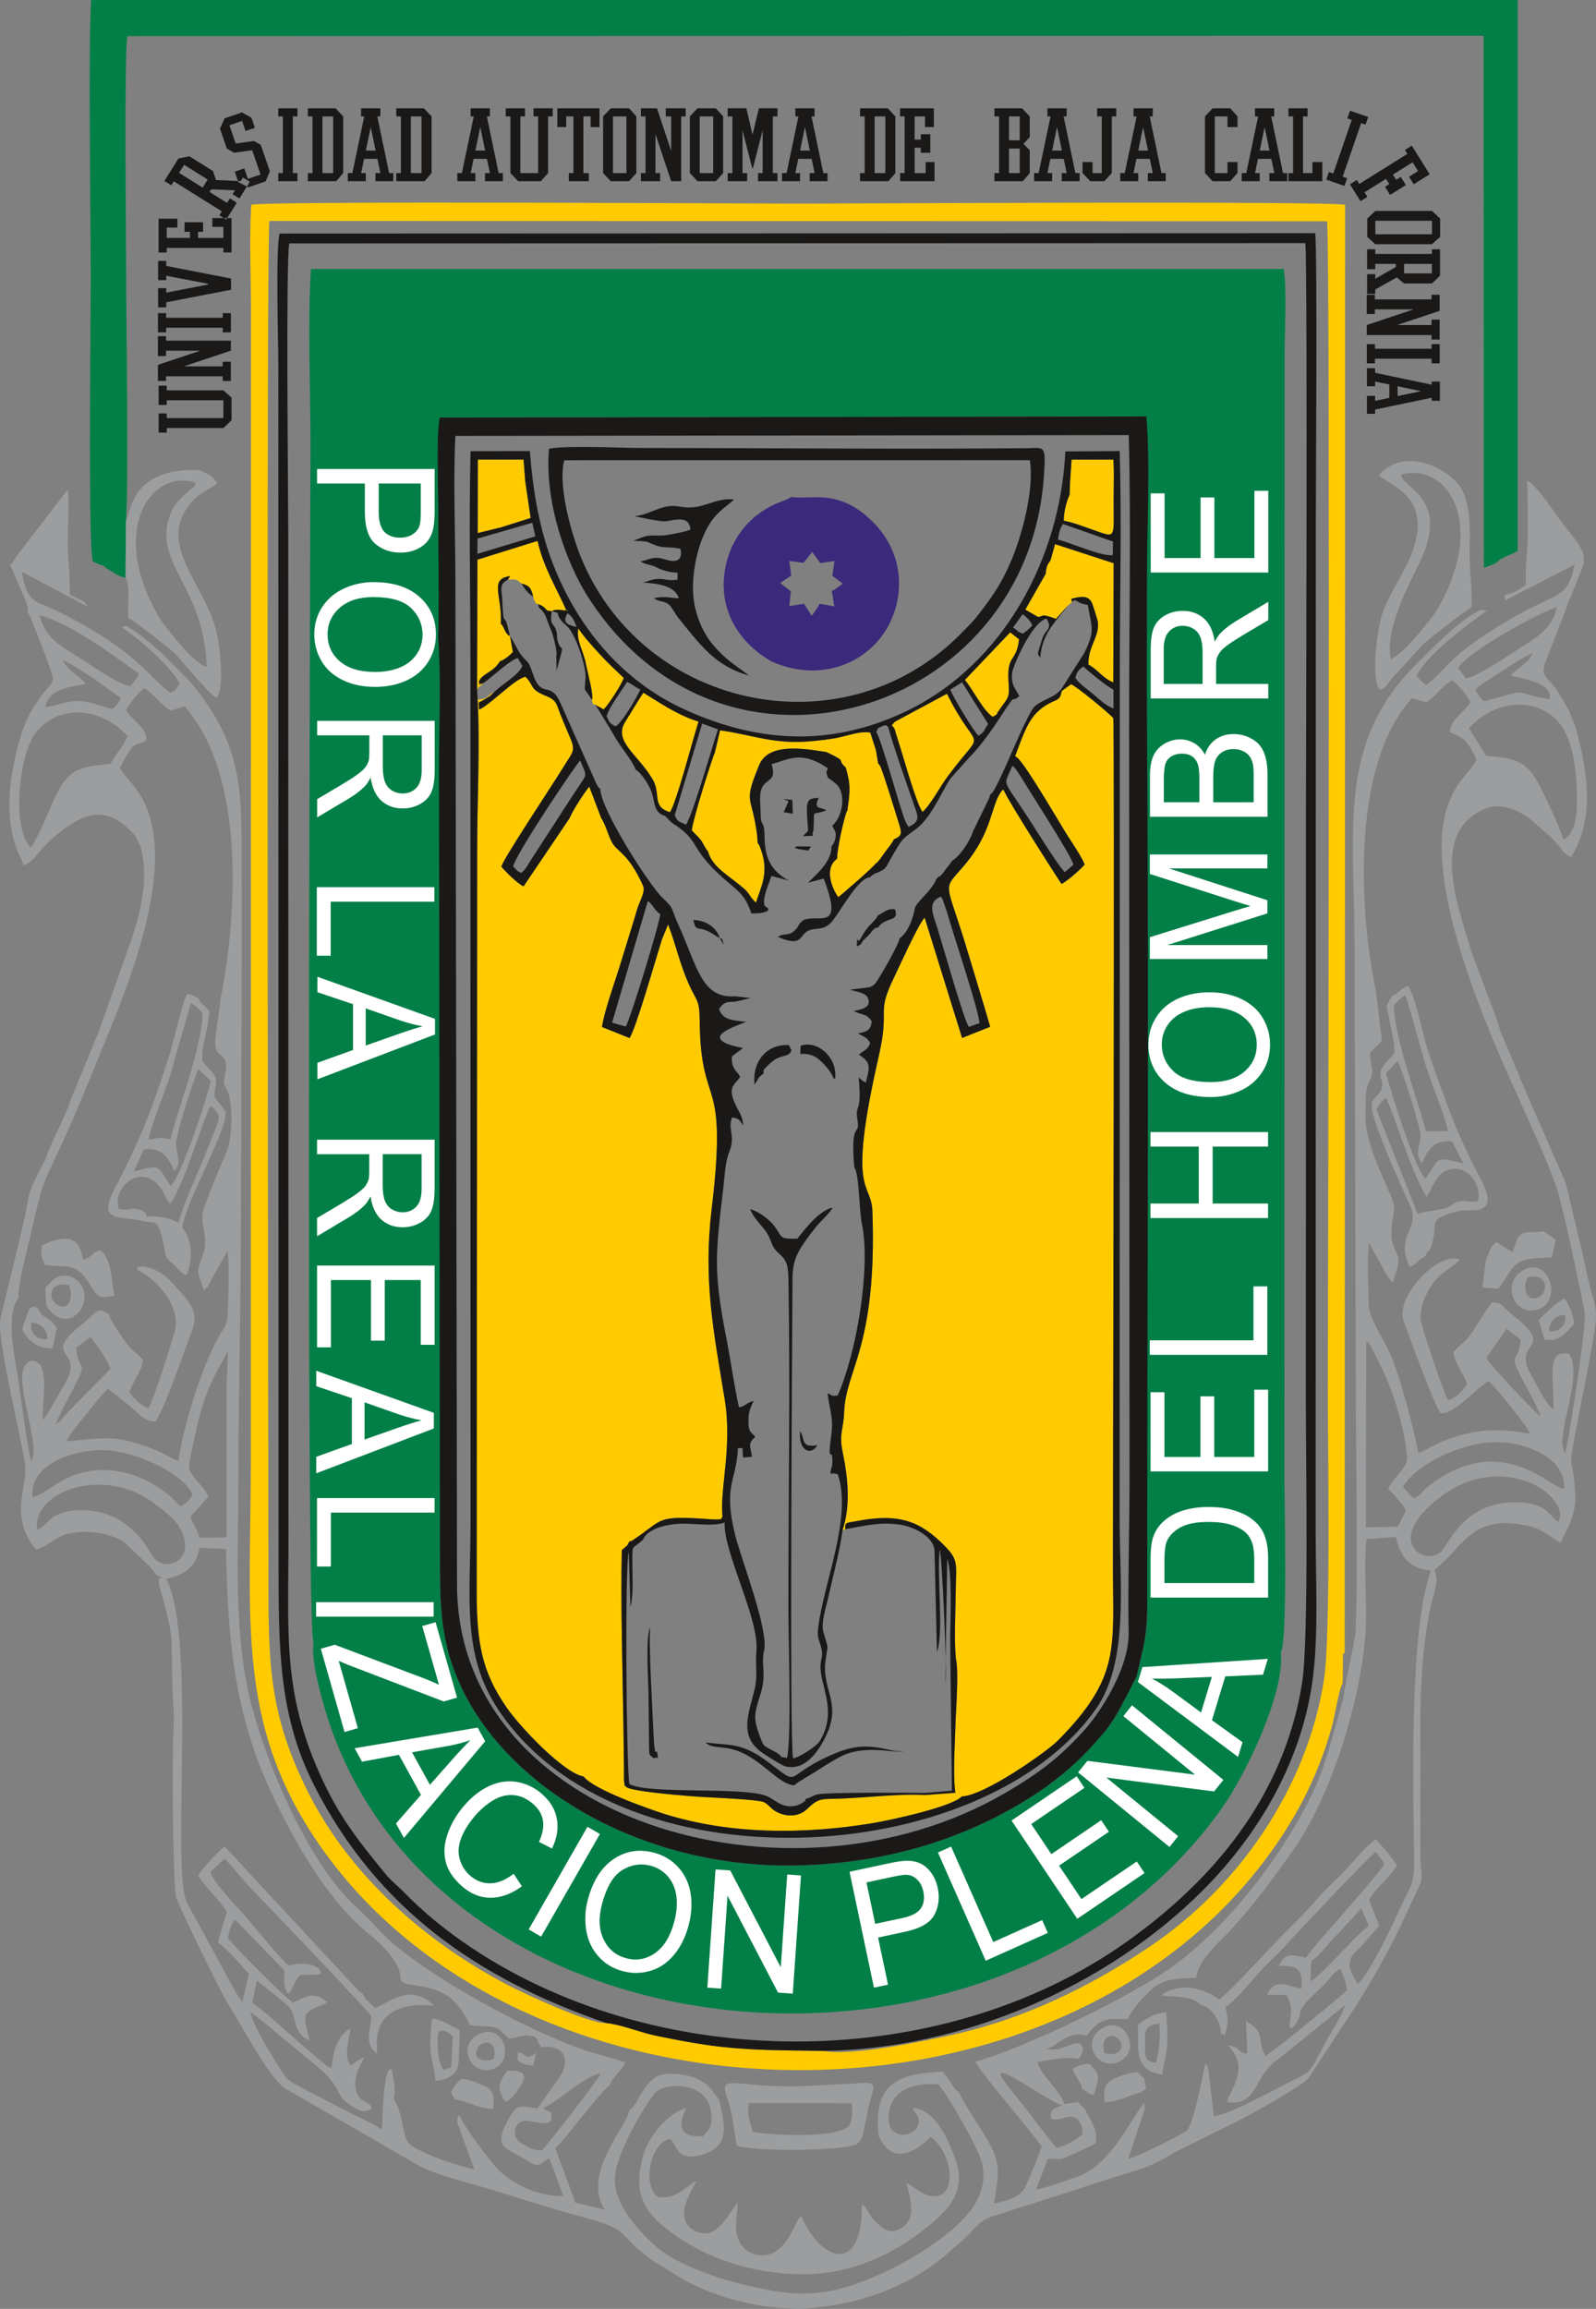
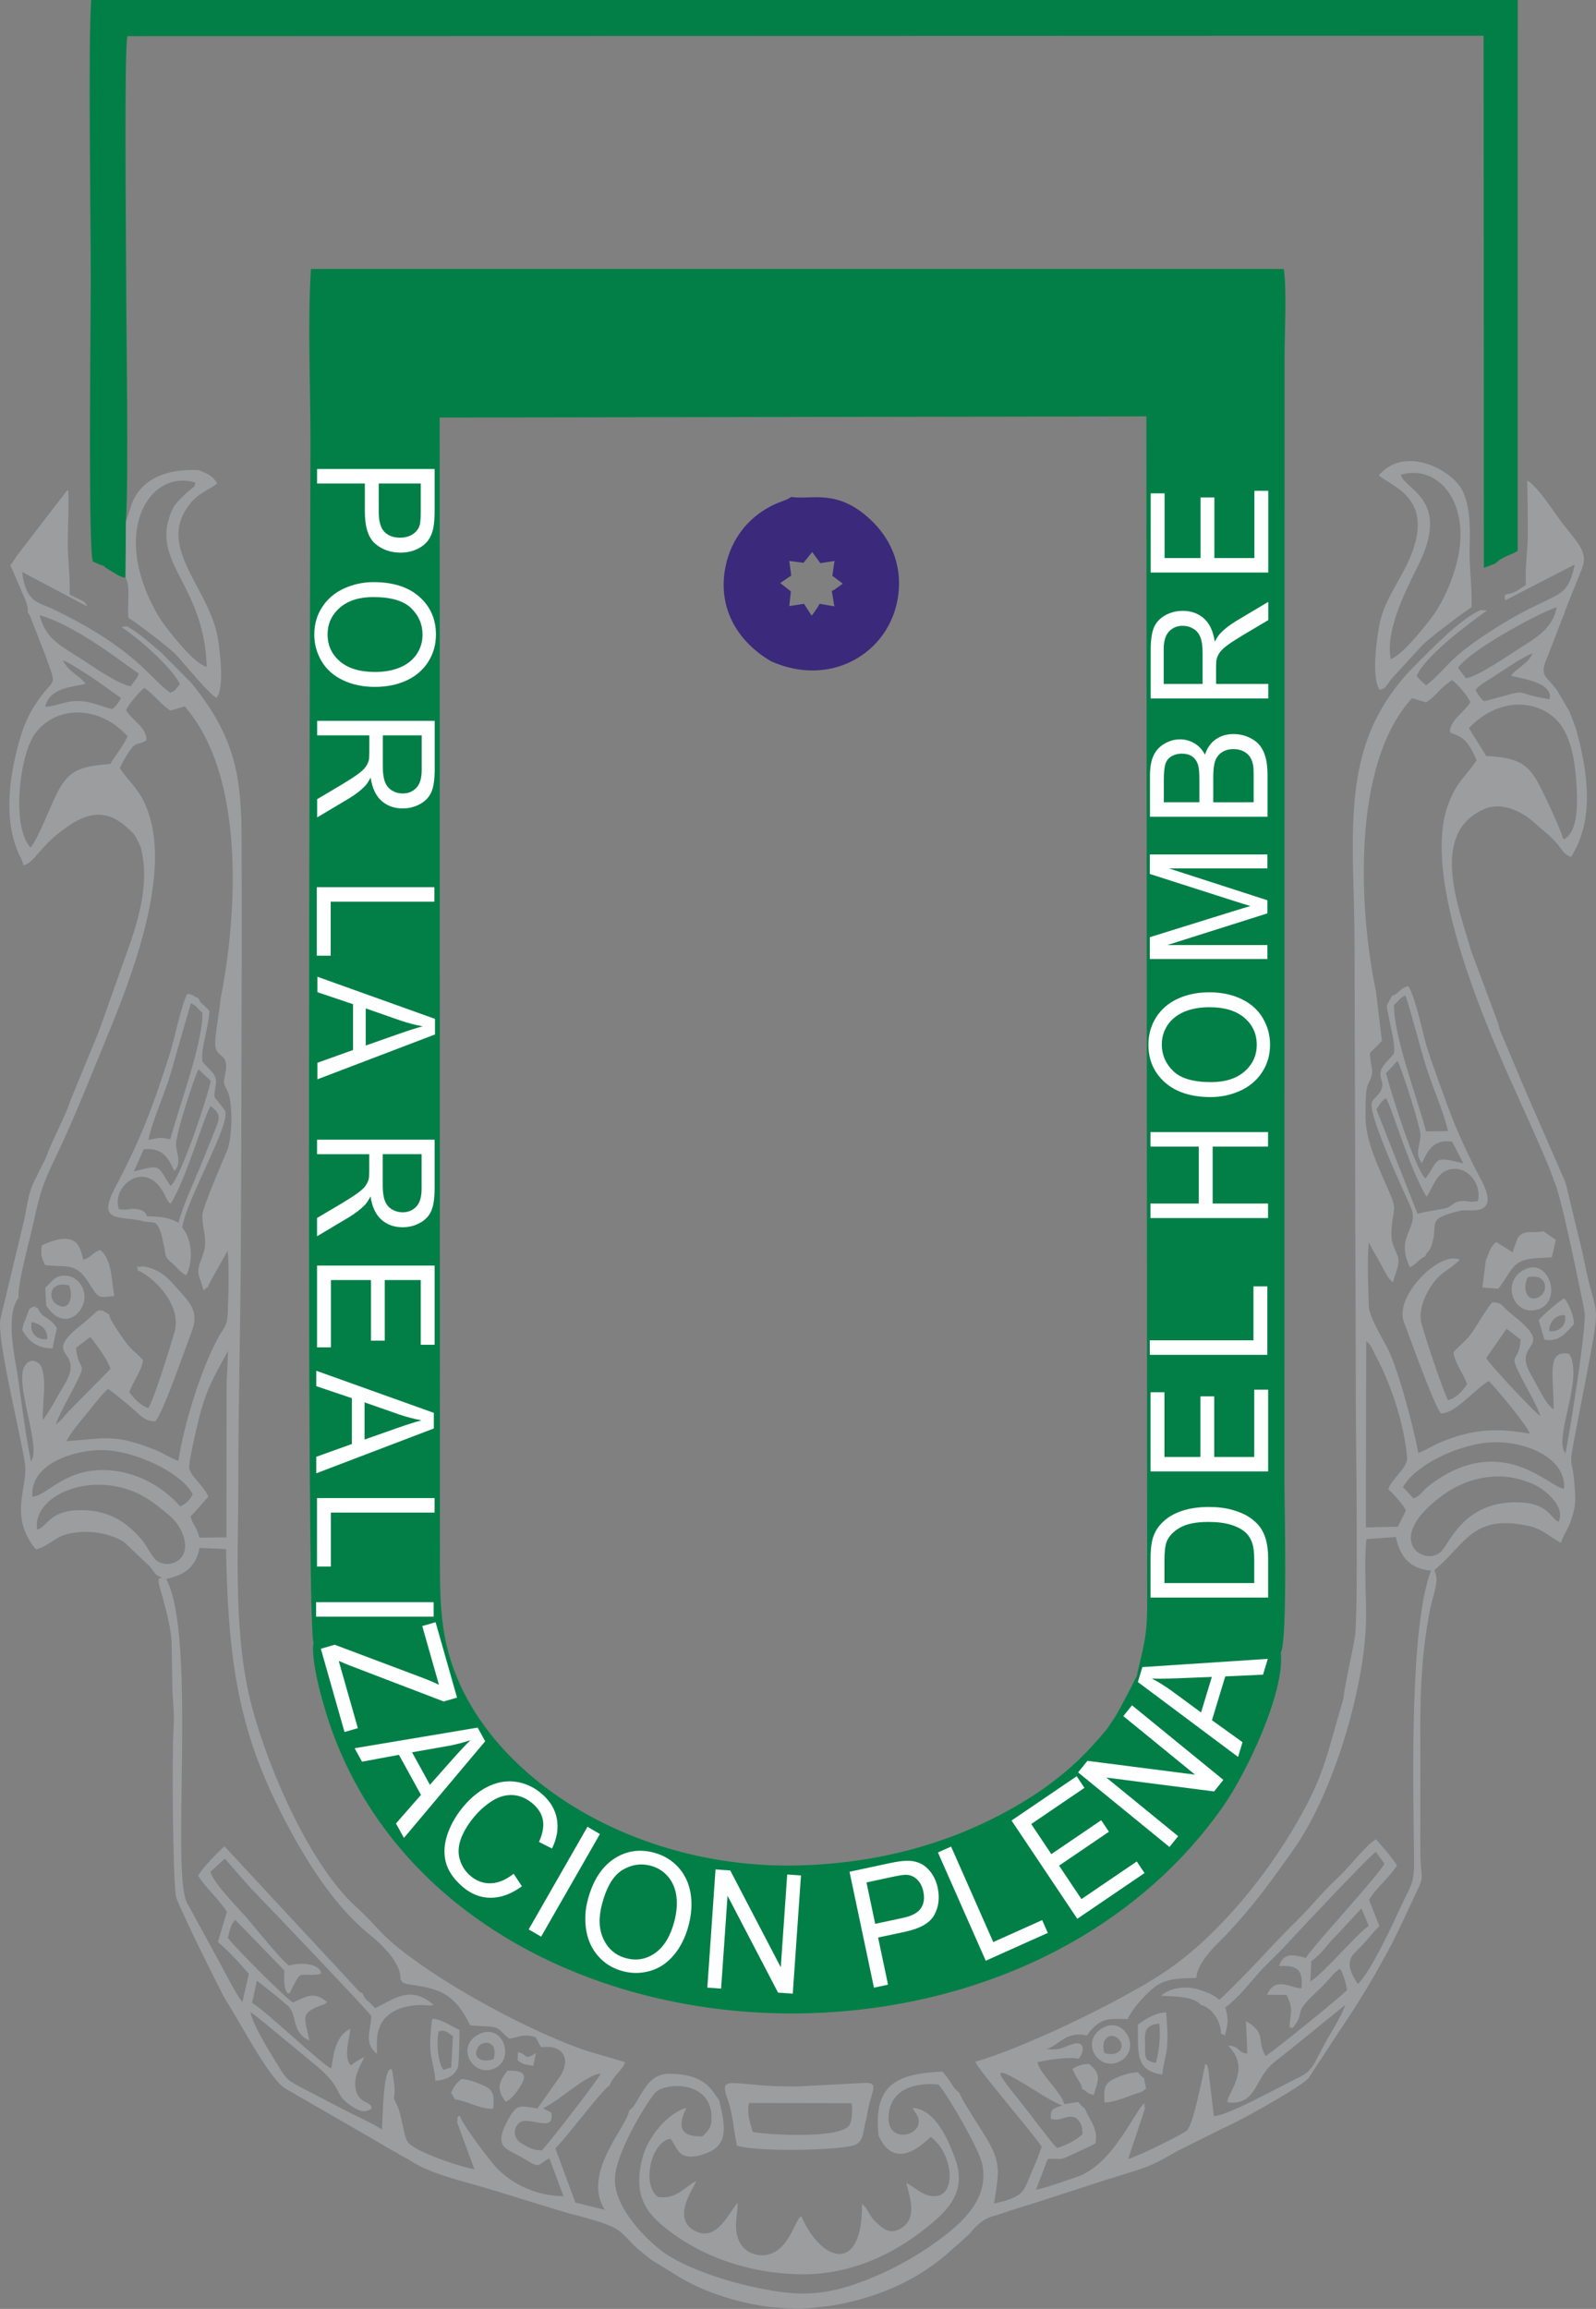
<svg xmlns="http://www.w3.org/2000/svg" xmlns:ns1="http://www.inkscape.org/namespaces/inkscape" xmlns:ns2="http://sodipodi.sourceforge.net/DTD/sodipodi-0.dtd" ns1:version="1.0 (4035a4fb49, 2020-05-01)" ns2:docname="uabc (1).svg" version="1.1" width="411.771" height="595.567" id="svg36" viewBox="0 0 411.771 595.567">
  <rect x="0" y="0" width="411.771" height="595.567" fill="#808080" stroke="none" />
  <ns2:namedview ns1:current-layer="svg36" ns1:window-maximized="1" ns1:window-y="-8" ns1:window-x="1352" ns1:cy="289.59405" ns1:cx="423.48162" ns1:zoom="1.4847927" fit-margin-bottom="0" fit-margin-right="0" fit-margin-left="0" fit-margin-top="0" showgrid="false" id="namedview22" ns1:window-height="1017" ns1:window-width="1920" ns1:pageshadow="2" ns1:pageopacity="0" guidetolerance="10" gridtolerance="10" objecttolerance="10" borderopacity="1" bordercolor="#666666" pagecolor="#ffffff" />
  <defs id="defs40" />
  <path d="m 293.285,432.335 c -0.002,0.003 -4.434,8.85 -5.811,10.871 -2.125,3.121 -1.313,2.178 -3.791,5.024 -4.296,4.932 -7.593,8.056 -13.148,12.191 -1.758,1.309 -3.265,2.305 -5.252,3.548 -16.546,10.354 -36.449,16.638 -59.336,17.201 -40.053,0.986 -76.086,-20.089 -87.91,-48.159 -4.011,-9.524 -4.54,-17.827 -4.532,-29.408 l -0.066,-295.898 182.329,-0.294 0.212,306.543 c 10e-4,8.537 -1.114,11.077 -2.694,18.382 z M 80.895,423.691 c -0.88,5.137 3.02,17.925 4.714,22.615 31.863,88.216 174.372,98.642 229.883,19.748 6.059,-8.611 16.132,-29.68 14.952,-39.893 1.789,-2.345 0.948,-38.248 0.949,-44.292 l 0.037,-290.316 c 0,-6.11 0.6,-16.54 -0.21,-22.174 L 80.222,69.377 c -0.881,13.813 -0.126,30.326 -0.12,44.427 -0.007,24.442 -1.256,306.84 0.793,309.887 z m -57.327,-282.571 c 0.105,2.046 0.238,3.367 0.405,3.715 1.475,0.694 1.272,0.649 2.918,1.183 0.26,0.45 0.012,0.175 0.781,0.68 0.518,0.341 1.064,0.642 1.601,0.975 1.188,0.738 1.666,1.069 3.115,1.378 l 0.103,-14.513 c 0.727,-10.65 0.077,-49.038 0.062,-62.652 -0.008,-8.228 -0.55,-58.996 0.317,-62.557 l 349.9,-0.098 0.072,137.253 2.978,-1.137 c 0.103,-0.095 0.251,-0.389 0.302,-0.291 0.051,0.096 0.229,-0.228 0.302,-0.284 1.765,-1.351 2.472,-1.193 5.144,-2.658 L 391.579,0 23.529,0.003 c -0.818,10.083 -0.109,58.221 -0.109,72.403 0,7.305 -0.564,54.681 0.145,68.647" style="fill:#027f47;fill-rule:evenodd" id="path2" />
  <path d="m 81.803,120.975 h 30.331 v 10.659 c 0,1.875 -0.099,3.31 -0.289,4.297 -0.247,1.388 -0.72,2.553 -1.419,3.494 -0.692,0.934 -1.674,1.691 -2.924,2.264 -1.257,0.572 -2.634,0.855 -4.139,0.855 -2.578,0 -4.767,-0.763 -6.553,-2.29 -1.78,-1.533 -2.677,-4.297 -2.677,-8.291 v -7.251 h -12.33 z m 15.911,3.737 v 7.311 c 0,2.415 0.48,4.132 1.448,5.146 0.968,1.013 2.323,1.52 4.075,1.52 1.271,0 2.359,-0.296 3.263,-0.895 0.903,-0.599 1.497,-1.382 1.787,-2.362 0.176,-0.632 0.268,-1.79 0.268,-3.487 v -7.232 z m -1.339,25.442 c 5.036,0 8.976,1.257 11.822,3.777 2.846,2.52 4.273,5.771 4.273,9.758 0,2.606 -0.671,4.961 -2.006,7.054 -1.341,2.092 -3.206,3.692 -5.6,4.79 -2.387,1.099 -5.106,1.645 -8.135,1.645 -3.079,0 -5.833,-0.572 -8.255,-1.731 -2.43,-1.158 -4.266,-2.796 -5.515,-4.915 -1.25,-2.125 -1.871,-4.409 -1.871,-6.863 0,-2.665 0.685,-5.04 2.069,-7.133 1.377,-2.099 3.263,-3.685 5.65,-4.764 2.38,-1.079 4.908,-1.619 7.57,-1.619 z m -0.063,3.856 c -3.658,0 -6.532,0.914 -8.637,2.744 -2.104,1.836 -3.156,4.133 -3.156,6.896 0,2.816 1.059,5.132 3.185,6.948 2.125,1.816 5.141,2.731 9.046,2.731 2.465,0 4.619,-0.395 6.462,-1.171 1.843,-0.776 3.269,-1.915 4.286,-3.408 1.01,-1.501 1.518,-3.178 1.518,-5.04 0,-2.652 -0.975,-4.929 -2.931,-6.837 -1.949,-1.908 -5.212,-2.862 -9.774,-2.862 z m -14.488,31.929 h 30.331 v 12.528 c 0,2.52 -0.276,4.435 -0.819,5.744 -0.544,1.31 -1.504,2.356 -2.881,3.145 -1.384,0.783 -2.91,1.171 -4.576,1.171 -2.154,0 -3.962,-0.645 -5.438,-1.948 -1.476,-1.296 -2.415,-3.303 -2.818,-6.014 -0.508,0.994 -1.01,1.744 -1.511,2.257 -1.074,1.092 -2.422,2.125 -4.033,3.106 l -8.255,4.916 v -4.705 l 6.314,-3.738 c 1.815,-1.092 3.213,-1.994 4.173,-2.704 0.968,-0.704 1.646,-1.336 2.027,-1.895 0.389,-0.559 0.657,-1.125 0.812,-1.704 0.092,-0.427 0.141,-1.118 0.141,-2.086 v -4.336 h -13.467 z m 16.942,3.737 v 8.041 c 0,1.704 0.19,3.047 0.572,4.008 0.382,0.967 0.989,1.698 1.822,2.198 0.834,0.5 1.738,0.75 2.719,0.75 1.433,0 2.613,-0.48 3.538,-1.454 0.925,-0.967 1.384,-2.5 1.384,-4.599 v -8.942 z m -17.026,39.173 h 30.331 v 3.744 H 85.32 v 13.917 h -3.58 z m 0.157,23.099 30.331,10.857 v 4.027 l -30.331,11.568 v -4.264 l 9.188,-3.296 v -11.818 l -9.188,-3.099 z m 12.457,8.153 v 9.587 l 8.397,-2.954 c 2.549,-0.895 4.647,-1.566 6.292,-2.001 -1.949,-0.362 -3.877,-0.868 -5.798,-1.526 z m -12.554,33.87 h 30.331 v 12.528 c 0,2.52 -0.275,4.435 -0.819,5.745 -0.544,1.31 -1.504,2.356 -2.881,3.145 -1.384,0.783 -2.91,1.171 -4.576,1.171 -2.154,0 -3.962,-0.645 -5.438,-1.948 -1.476,-1.296 -2.415,-3.303 -2.818,-6.014 -0.508,0.994 -1.01,1.744 -1.511,2.257 -1.073,1.093 -2.422,2.125 -4.032,3.106 l -8.255,4.916 v -4.705 l 6.314,-3.737 c 1.815,-1.092 3.213,-1.994 4.173,-2.704 0.968,-0.704 1.646,-1.336 2.027,-1.895 0.389,-0.559 0.657,-1.125 0.812,-1.704 0.092,-0.427 0.141,-1.118 0.141,-2.086 v -4.336 h -13.467 z m 16.942,3.737 v 8.041 c 0,1.704 0.19,3.047 0.572,4.008 0.381,0.967 0.989,1.698 1.822,2.198 0.834,0.5 1.738,0.75 2.719,0.75 1.433,0 2.613,-0.48 3.538,-1.454 0.925,-0.967 1.384,-2.5 1.384,-4.599 v -8.942 z m -16.941,28.735 h 30.331 v 20.431 h -3.58 v -16.694 h -9.287 v 15.634 h -3.559 v -15.634 h -10.325 v 17.352 h -3.58 z m -0.202,27.133 30.331,10.857 v 4.027 l -30.331,11.568 v -4.264 l 9.188,-3.297 v -11.818 l -9.188,-3.099 z m 12.457,8.153 v 9.587 l 8.397,-2.954 c 2.549,-0.895 4.647,-1.566 6.292,-2.001 -1.95,-0.362 -3.877,-0.868 -5.798,-1.526 z m -12.267,24.686 h 30.331 v 3.744 H 85.368 v 13.917 h -3.58 z m -0.234,26.844 h 30.331 v 3.737 H 81.554 Z m 1.222,12.02 3.578,-1.034 22.634,8.519 c 1.613,0.609 3.034,1.211 4.265,1.821 l -4.314,-15.162 3.442,-0.994 5.536,19.456 -3.442,0.994 -24.562,-9.406 -2.52,-1.058 4.937,17.35 -3.442,0.994 z m 8.715,25.663 31.751,-5.323 1.938,3.522 -20.964,24.936 -2.051,-3.729 6.45,-7.372 -5.685,-10.336 -9.527,1.778 z m 14.817,1.044 4.612,8.385 5.922,-6.686 c 1.8,-2.028 3.311,-3.64 4.541,-4.824 -1.879,0.636 -3.809,1.135 -5.805,1.498 z m 26.213,31.338 2.137,3.23 c -2.746,1.989 -5.454,2.973 -8.117,2.961 -2.663,-0.022 -5.091,-0.999 -7.298,-2.933 -2.281,-1.999 -3.699,-4.127 -4.257,-6.388 -0.553,-2.267 -0.377,-4.687 0.532,-7.257 0.914,-2.575 2.319,-4.965 4.219,-7.167 2.071,-2.401 4.297,-4.129 6.682,-5.179 2.386,-1.05 4.755,-1.36 7.114,-0.925 2.354,0.431 4.462,1.467 6.33,3.103 2.119,1.856 3.392,4 3.822,6.441 0.429,2.441 0.012,4.971 -1.261,7.6 l -3.366,-1.704 c 0.957,-2.113 1.299,-3.954 1.026,-5.542 -0.269,-1.584 -1.113,-2.993 -2.532,-4.236 -1.626,-1.425 -3.348,-2.187 -5.174,-2.297 -1.831,-0.104 -3.582,0.361 -5.257,1.411 -1.676,1.04 -3.172,2.323 -4.483,3.843 -1.696,1.966 -2.908,3.902 -3.65,5.827 -0.733,1.923 -0.865,3.731 -0.382,5.427 0.483,1.696 1.37,3.105 2.661,4.236 1.567,1.373 3.319,2.04 5.256,2.011 1.942,-0.034 3.94,-0.857 5.997,-2.459 z m 3.882,14.348 15.166,-26.471 3.212,1.869 -15.166,26.472 z m 15.245,-7.617 c 1.303,-4.902 3.528,-8.412 6.68,-10.53 3.152,-2.118 6.637,-2.665 10.459,-1.633 2.497,0.674 4.581,1.937 6.242,3.778 1.658,1.847 2.709,4.076 3.142,6.691 0.436,2.608 0.255,5.396 -0.529,8.345 -0.797,2.997 -2.058,5.53 -3.795,7.588 -1.739,2.065 -3.784,3.428 -6.139,4.097 -2.361,0.667 -4.71,0.68 -7.062,0.045 -2.554,-0.69 -4.654,-1.971 -6.301,-3.86 -1.656,-1.884 -2.688,-4.13 -3.104,-6.732 -0.418,-2.596 -0.281,-5.197 0.408,-7.788 z m 3.679,1.06 c -0.947,3.561 -0.814,6.595 0.395,9.117 1.215,2.524 3.144,4.143 5.792,4.858 2.7,0.729 5.194,0.297 7.484,-1.302 2.291,-1.599 3.948,-4.298 4.959,-8.099 0.638,-2.399 0.817,-4.598 0.549,-6.593 -0.267,-1.995 -0.989,-3.678 -2.157,-5.055 -1.177,-1.372 -2.653,-2.301 -4.438,-2.783 -2.542,-0.686 -4.976,-0.327 -7.311,1.083 -2.333,1.403 -4.092,4.332 -5.273,8.773 z m 27.167,21.577 2.116,-30.492 3.797,0.268 13.034,24.975 1.661,-23.939 3.55,0.25 -2.116,30.492 -3.797,-0.268 -13.032,-24.996 -1.663,23.961 z m 42.99,0.011 -6.306,-29.899 10.347,-2.216 c 1.82,-0.39 3.233,-0.591 4.231,-0.608 1.399,-0.045 2.628,0.179 3.686,0.673 1.051,0.488 1.989,1.298 2.805,2.411 0.817,1.12 1.378,2.419 1.691,3.902 0.536,2.541 0.25,4.857 -0.86,6.936 -1.118,2.073 -3.614,3.532 -7.491,4.362 l -7.038,1.508 2.563,12.154 z m 0.32,-16.461 7.096,-1.52 c 2.344,-0.502 3.911,-1.332 4.694,-2.497 0.782,-1.165 0.992,-2.606 0.628,-4.333 -0.264,-1.253 -0.778,-2.264 -1.547,-3.03 -0.769,-0.766 -1.653,-1.188 -2.665,-1.27 -0.65,-0.043 -1.793,0.108 -3.44,0.461 l -7.019,1.504 z m 28.523,9.514 -12.337,-27.924 3.394,-1.523 10.88,24.628 12.616,-5.66 1.456,3.296 z m 23.616,-10.821 -16.961,-25.341 16.808,-11.425 2.002,2.992 -13.733,9.335 5.193,7.758 12.862,-8.743 1.99,2.974 -12.862,8.743 5.774,8.626 14.274,-9.703 2.002,2.991 z m 23.786,-18.523 -23.572,-19.236 2.396,-2.982 27.776,3.566 -18.506,-15.102 2.239,-2.787 23.572,19.236 -2.396,2.982 -27.793,-3.579 18.522,15.116 z m 17.694,-23.227 -25.856,-19.32 1.169,-3.851 32.362,-2.125 -1.237,4.078 -9.743,0.445 -3.428,11.301 7.887,5.671 z m -9.548,-11.467 2.782,-9.168 -8.887,0.351 c -2.698,0.105 -4.899,0.129 -6.598,0.059 1.759,0.92 3.456,1.973 5.102,3.168 z m 17.303,-29.64 h -30.331 v -9.732 c 0,-2.198 0.148,-3.876 0.438,-5.034 0.396,-1.619 1.123,-3.001 2.168,-4.146 1.356,-1.487 3.079,-2.606 5.184,-3.343 2.104,-0.743 4.505,-1.112 7.21,-1.112 2.302,0 4.343,0.25 6.123,0.757 1.78,0.5 3.256,1.138 4.421,1.928 1.165,0.783 2.083,1.638 2.747,2.573 0.671,0.928 1.179,2.053 1.525,3.369 0.346,1.323 0.515,2.836 0.515,4.54 z m -3.58,-3.737 v -6.034 c 0,-1.862 -0.184,-3.33 -0.558,-4.389 -0.374,-1.06 -0.897,-1.902 -1.575,-2.533 -0.947,-0.888 -2.232,-1.579 -3.835,-2.073 -1.61,-0.494 -3.552,-0.744 -5.847,-0.744 -3.171,0 -5.607,0.487 -7.309,1.454 -1.709,0.974 -2.846,2.152 -3.425,3.54 -0.417,1 -0.621,2.619 -0.621,4.837 v 5.942 z m 3.581,-28.794 h -30.331 v -20.431 h 3.58 v 16.694 h 9.287 v -15.634 h 3.559 v 15.634 h 10.325 v -17.352 h 3.58 z m -0.202,-30.081 h -30.331 v -3.744 h 26.75 v -13.917 h 3.581 z m 0.183,-35.285 h -30.331 v -3.744 h 12.457 v -14.687 h -12.457 v -3.744 h 30.331 v 3.744 h -14.293 v 14.687 h 14.293 z m -14.773,-31.202 c -5.035,0 -8.976,-1.257 -11.822,-3.777 -2.846,-2.52 -4.272,-5.771 -4.272,-9.758 0,-2.606 0.671,-4.961 2.006,-7.054 1.342,-2.092 3.206,-3.692 5.6,-4.79 2.387,-1.099 5.106,-1.645 8.135,-1.645 3.079,0 5.833,0.572 8.256,1.731 2.429,1.158 4.265,2.796 5.515,4.915 1.25,2.125 1.871,4.409 1.871,6.863 0,2.665 -0.685,5.04 -2.069,7.133 -1.377,2.099 -3.263,3.685 -5.65,4.764 -2.38,1.079 -4.908,1.619 -7.57,1.619 z m 0.064,-3.856 c 3.658,0 6.532,-0.914 8.637,-2.744 2.104,-1.836 3.157,-4.133 3.157,-6.896 0,-2.816 -1.059,-5.132 -3.185,-6.949 -2.126,-1.816 -5.141,-2.731 -9.046,-2.731 -2.465,0 -4.619,0.395 -6.462,1.171 -1.843,0.776 -3.27,1.915 -4.287,3.408 -1.01,1.501 -1.518,3.178 -1.518,5.04 0,2.652 0.975,4.929 2.931,6.837 1.949,1.908 5.212,2.862 9.774,2.862 z m 14.541,-31.752 h -30.331 v -5.633 l 21.475,-6.685 c 1.999,-0.619 3.496,-1.073 4.492,-1.349 -1.102,-0.322 -2.726,-0.822 -4.866,-1.507 l -21.101,-6.764 v -5.034 h 30.331 v 3.606 h -25.388 l 25.388,8.212 v 3.376 l -25.819,8.173 h 25.819 z m 0.034,-36.683 h -30.331 v -10.607 c 0,-2.158 0.311,-3.889 0.918,-5.192 0.614,-1.31 1.561,-2.329 2.839,-3.066 1.271,-0.737 2.606,-1.112 4.004,-1.112 1.292,0 2.514,0.329 3.658,0.987 1.144,0.652 2.069,1.645 2.775,2.968 0.537,-1.71 1.455,-3.02 2.747,-3.941 1.299,-0.921 2.832,-1.382 4.597,-1.382 1.419,0 2.74,0.283 3.962,0.842 1.222,0.559 2.161,1.25 2.825,2.073 0.663,0.822 1.158,1.855 1.497,3.092 0.339,1.237 0.508,2.757 0.508,4.56 z m -17.585,-3.744 v -6.113 c 0,-1.651 -0.119,-2.842 -0.353,-3.566 -0.304,-0.948 -0.805,-1.665 -1.511,-2.145 -0.706,-0.48 -1.589,-0.724 -2.648,-0.724 -1.003,0 -1.893,0.224 -2.656,0.671 -0.77,0.454 -1.292,1.099 -1.575,1.928 -0.282,0.835 -0.424,2.27 -0.424,4.303 v 5.646 z m 14.004,0 v -7.034 c 0,-1.211 -0.049,-2.059 -0.141,-2.546 -0.17,-0.862 -0.445,-1.579 -0.833,-2.158 -0.381,-0.579 -0.947,-1.053 -1.681,-1.428 -0.742,-0.368 -1.589,-0.559 -2.557,-0.559 -1.13,0 -2.112,0.27 -2.952,0.81 -0.833,0.539 -1.42,1.29 -1.759,2.25 -0.332,0.954 -0.501,2.336 -0.501,4.133 v 6.534 z m 3.77,-26.791 h -30.331 V 167.626 c 0,-2.52 0.275,-4.435 0.819,-5.744 0.544,-1.31 1.504,-2.356 2.881,-3.145 1.384,-0.783 2.91,-1.171 4.576,-1.171 2.154,0 3.962,0.645 5.438,1.948 1.476,1.296 2.415,3.303 2.818,6.014 0.508,-0.994 1.01,-1.744 1.511,-2.257 1.073,-1.092 2.422,-2.125 4.033,-3.106 l 8.255,-4.916 v 4.705 l -6.313,3.738 c -1.815,1.092 -3.213,1.994 -4.173,2.704 -0.968,0.704 -1.646,1.336 -2.027,1.895 -0.389,0.559 -0.657,1.125 -0.812,1.704 -0.092,0.427 -0.141,1.118 -0.141,2.086 v 4.336 h 13.467 z m -16.942,-3.737 v -8.041 c 0,-1.704 -0.19,-3.047 -0.572,-4.008 -0.381,-0.967 -0.989,-1.698 -1.822,-2.198 -0.834,-0.5 -1.737,-0.75 -2.719,-0.75 -1.433,0 -2.613,0.48 -3.538,1.454 -0.925,0.967 -1.384,2.5 -1.384,4.599 v 8.942 z m 16.942,-28.735 h -30.331 v -20.431 h 3.58 v 16.694 h 9.287 v -15.634 h 3.559 v 15.634 h 10.325 v -17.352 h 3.58 z" style="fill:#ffffff;fill-rule:evenodd" id="path4" />
-   <path d="m 275.955,127.719 c -0.081,0.117 -0.189,0.157 -0.217,0.368 -0.004,0.034 -1.302,3.057 -1.284,6.229 2.257,0.347 7.028,2.195 9.434,3.015 4.129,1.406 3.385,0.628 3.425,-9.036 0.013,-3.141 0.178,-6.657 -0.078,-9.746 l -10.765,-0.011 -0.387,5.614 z m 0.432,26.752 0.29,-0.057 c 2.252,-0.61 4.047,-0.868 5.045,1.06 0.128,0.247 1.501,4.553 1.539,4.904 0.426,4.013 -2.517,6.193 -2.447,11.031 2.554,1.402 3.69,3.553 6.417,4.597 l 0.091,-30.725 -15.113,-4.925 -1.19,4.257 c -0.596,0.657 -1.168,1.684 -1.212,3.377 l -5.267,9.257 3.324,1.923 c 1.786,-0.435 0.953,-0.654 3.03,-0.072 l 1.02,0.349 c 0.16,0.052 0.357,0.138 0.543,0.175 l 3.146,-3.506 0.998,-0.795 z m -63.918,374.543 c -10.624,-0.179 -19.486,-0.015 -30.064,-1.522 -4.511,-0.643 -8.772,-1.498 -13.15,-2.394 -4.137,-0.846 -9.074,-2.918 -12.8,-3.256 -4.317,0.239 -20.946,-7.485 -25.018,-9.597 -20.963,-10.873 -41.247,-28.064 -52.463,-50.985 -10.234,-20.914 -9.725,-34.082 -9.725,-59.725 0,-20.271 -0.623,-339.606 0.255,-344.54 l 272.882,0.068 c 0.899,5.041 0.199,300.314 0.199,301.52 0,14.981 0.796,63.288 -0.982,74.627 -4.512,28.784 -22.745,53.887 -44.617,68.671 -15.592,10.538 -33.01,19.099 -52.296,23.215 -6.99,1.492 -24.941,5.317 -32.22,3.92 z m 133.94,-94.799 0.052,-4.4 0.006,-3.205 0.465,-0.239 0.12,-373.545 c -4.282,-1.016 -133.006,-0.298 -141.106,-0.298 -8.294,0 -136.503,-0.747 -141.124,0.285 -0.531,8.653 -0.074,18.556 -0.088,27.355 l -0.023,296.526 c -0.008,38.412 -3.466,64.734 14.042,93.542 50.25,82.682 198.225,86.319 252.421,2.685 3.398,-5.243 6.574,-11.123 9.189,-17.78 1.285,-3.272 2.345,-6.468 3.339,-10.025 0.515,-1.843 1.839,-9.816 2.705,-10.901 z m -72.475,-255.973 c -0.495,2.565 -1.114,1.981 -3.704,3.466 -4.666,2.674 -5.821,6.747 -8.332,13.345 l 0.414,0.281 c 2.117,1.44 11.388,17.566 13.345,20.577 1.225,1.885 3.464,5.2 4.183,7.087 -1.046,1.267 -4.553,4.325 -5.96,5.017 -1.422,-2.055 -14.149,-21.984 -15,-24.369 -0.582,0.56 -0.291,0.109 -0.865,0.99 -2.309,3.548 -2.243,10.283 -9.079,18.407 -6.141,7.299 -5.052,2.912 1.1,23.658 1.852,6.246 3.683,12.046 5.43,18.153 l -7.247,2.884 -9.669,-31.05 c -1.669,1.826 -6.448,12.455 -7.963,15.601 -4.616,9.583 -0.948,7.343 -3.829,19.977 -8.363,36.672 -1.96,32.105 -1.676,40.237 1.224,35.077 -6.901,40.685 -7.297,51.785 -0.162,4.532 -1.385,5.419 -0.376,10.296 1.372,6.631 2.088,13.761 -0.024,20.096 l 0.686,-0.232 c -0.147,-1.899 0.499,-1.615 2.618,-2.027 9.877,-1.92 15.646,-0.809 22.1,5.407 4.782,4.605 3.857,5.039 3.782,13.022 -0.05,5.274 -0.454,11.981 0.058,17.075 0.787,3.249 -0.011,12.979 -0.124,17.081 -0.13,4.752 -0.688,13.118 -0.016,17.429 l -7.88,0.581 c -5.476,-0.405 -15.384,0.661 -21.342,0.912 -5.328,0.224 -5.886,-0.36 -8.935,2.625 -2.193,2.147 -5.471,2.186 -8.084,0.746 -1.445,-0.796 -2.006,-1.957 -3.275,-2.493 -1.491,-0.63 -13.691,-1.167 -15.722,-1.284 -3.231,-0.185 -18.033,-1.341 -19.618,-2.544 -0.644,-0.81 -0.283,0.598 -0.614,-1.481 -0.05,-0.309 -0.027,-1.651 -0.026,-2.051 l -0.134,-11.404 c -0.209,-14.276 -0.755,-32.7 -0.431,-46.207 1.837,-1.612 1.153,-0.787 1.948,-2.214 0.902,-0.284 0.078,0.182 1.277,-0.609 7.7,-5.079 5.208,-6.219 20.072,-5.095 0.167,0.012 1.663,0.038 1.763,0.012 1.241,-0.328 -0.169,0.992 0.927,-0.74 -0.785,-7.022 2.574,-17.866 0.559,-30.211 -2.857,-17.516 -5.578,-30.624 -3.374,-49.031 4.335,-36.214 -2.894,-24.584 -3.095,-49.111 -0.039,-4.812 -0.785,-4.666 -2.477,-8.3 -2.599,-5.582 -3.546,-10.604 -5.659,-16.075 l -1.548,3.753 c -1.706,5.347 -6.742,23.135 -8.396,25.549 l -7.1,-2.845 c 0.44,-3.604 3.158,-11.225 4.407,-15.181 l 4.03,-13.075 c 0.148,-0.474 0.317,-1.098 0.454,-1.59 0.746,-2.68 2.413,-4.984 1.678,-6.617 -3.845,-8.55 -6.553,-8.519 -8.024,-11.205 -0.97,-1.772 -1.69,-4.751 -2.732,-6.153 l -3.112,-8.191 c -1.491,1.879 -4.239,6.107 -5.106,8.191 l -11.852,17.544 c -1.496,-0.696 -4.675,-3.777 -5.729,-5.121 0.888,-2.599 13.013,-20.771 15.521,-24.866 4.077,-6.657 3.906,-3.981 -0.067,-13.842 -1.4,-3.474 -0.969,-4.121 -4.334,-5.482 -3.791,-1.533 -2.704,-2.604 -4.889,-4.76 -2.947,0.631 -8.655,6.883 -11.949,8.48 -0.156,-2.68 -0.422,-1.428 1.428,-2.662 1.272,-0.848 1.342,-0.695 2.421,-1.856 -2.207,1.112 -1.518,1.834 -4.237,1.911 0.637,11.791 -0.118,26.289 -0.122,38.419 l -0.121,190.957 c -0.036,13.888 1.242,21.294 7.759,30.689 3.49,5.032 14.688,16.86 19.837,17.745 2.549,3.434 17.535,8.618 21.022,9.704 17.04,5.31 35.981,5.206 53.447,2.334 4.812,-0.791 20.672,-4.26 23.105,-6.909 5.878,-0.215 21.984,-11.57 24.837,-14.463 16.242,-16.476 14.136,-23.786 14.139,-45.31 0.004,-22.587 0.486,-217.345 0.076,-218.384 -1.061,-1.254 -9.405,-8.15 -10.883,-8.723 z m -43.846,8.909 c 0.854,0.747 0.691,0.953 1.129,2.298 0.338,1.038 0.551,1.767 0.863,2.741 1.133,3.535 4.538,15.761 5.951,17.233 2.123,-1.902 4.567,-6.63 6.456,-9.117 10.064,-13.653 8.054,-4.801 -0.168,-21.357 l -12.196,6.545 c -1.729,0.865 -1.438,0.912 -2.036,1.658 z m -45.67,7.001 c -0.556,1.009 -5.834,17.646 -5.916,20.048 0.769,0.899 1.615,1.563 2.265,2.415 0.665,0.873 1.17,2.229 1.869,2.941 1.22,4.265 5.164,6.059 9.333,9.665 1.405,1.215 1.651,2.419 3.082,3.595 1.143,-3.847 3.586,-7.745 1.122,-14.043 -0.668,-1.708 -0.232,-0.575 -0.67,-1.244 l -0.19,-2.297 c -1.37,-10.517 -3.656,-7.588 0.535,-17.857 2.415,-5.918 11.492,-4.277 17.34,-3.4 5.895,2.791 2.376,1.661 5.002,3.98 1.33,4.494 1.129,6.116 0.434,11.066 -0.672,0.834 -2.756,10.367 -2.645,12.466 -3.694,2.703 -0.948,8.314 0.316,9.929 0.296,-0.182 9.161,-7.822 9.532,-8.591 0.862,-0.52 1.857,-2.136 2.411,-2.895 0.92,-1.262 2.006,-2.522 2.391,-3.448 2.233,-0.884 2.043,-1.69 1.203,-4.349 -0.561,-1.779 -4.076,-13.326 -4.758,-14.55 -0.066,-0.117 -0.197,-0.277 -0.254,-0.372 -0.059,-0.097 -0.177,-0.254 -0.271,-0.377 l -0.573,-3.403 -1.438,-4.45 c -2.654,-0.558 -6.304,0.989 -9.234,1.464 -3.063,0.496 -6.62,0.909 -9.884,0.93 -7.353,0.049 -13.192,-2.188 -19.655,-2.979 z m -55.064,-58.147 7.552,-2.397 -1.395,-9.454 -0.434,-5.619 -11.799,-0.003 -0.028,18.978 z m -0.354,34.556 c 1.305,-0.443 2.434,-1.448 3.32,-2.39 l -0.741,-4.091 c -0.658,-0.479 -0.268,0.044 -0.943,-0.821 -0.406,-0.521 -0.227,-0.436 -0.574,-1.062 -0.679,-1.223 -0.009,-0.432 -0.861,-1.3 0.414,-7.286 -3.155,-11.598 2.439,-12.288 l -0.597,0.894 c 2.337,-0.114 2.175,-0.093 3.491,1.024 2.186,0.514 2.555,1.381 3.017,3.393 0.128,0.413 0.238,0.895 0.521,1.306 0.836,1.211 -0.132,0.155 0.792,0.621 0.149,0.053 0.345,0.116 0.443,0.17 0.092,0.051 0.299,0.121 0.406,0.187 0.097,0.06 0.242,0.156 0.342,0.226 1.585,1.103 0.151,0.921 2.277,1.25 0.816,-0.512 1.905,-0.43 3.145,-0.231 2.604,0.418 -0.776,-0.688 0.732,0.203 -2.417,-5.606 -5.98,-11.189 -7.528,-18.122 l -15.505,4.845 -0.096,33.311 1.608,-1.468 c -2.131,0.647 -0.489,0.312 -1.165,-0.312 0.798,-2.245 3.516,-2.204 5.477,-5.345 z m 43.826,38.94 c 1.543,-1.86 6.058,-19.328 7.399,-23.377 -5.434,-1.627 -9.996,-4.875 -14.225,-7.429 -1.452,2.078 -3.168,5.102 -4.674,7.458 -3.24,5.071 3.421,8.564 7.064,14.892 2.233,3.88 -0.36,6.932 4.436,8.456 z m 76.113,-34.121 c 1.98,2.326 4.821,8.113 7.204,9.522 1.746,-1.107 0.387,0.058 1.615,-1.704 2.397,-3.44 2.741,-2.994 2.444,-7.287 -0.503,-7.282 2.118,-5.033 2.703,-11.011 l -2.265,-1.796 z m -96.252,5.178 c 0.68,2.317 0.049,0.545 0.925,1.235 0.102,0.054 0.246,0.054 0.287,0.196 l 1.849,1.001 c 1.277,-1.239 4.676,-6.511 5.179,-8.119 -2.659,-2.549 -4.005,-3.728 -6.244,-6.187 -1.754,-1.925 -4.054,-4.413 -5.456,-6.58 -0.673,2.893 1.319,5.88 1.926,9.054 0.51,2.668 2.119,8.215 1.533,9.4 z" style="fill:#ffcb00;fill-rule:evenodd" id="path6" />
  <path d="m 209.549,142.388 2.105,2.876 3.654,-0.576 -0.56,3.837 2.706,2.023 -2.458,1.75 c -0.046,-0.097 -0.223,0.086 -0.389,0.136 l 0.655,3.972 -3.805,-0.666 c -0.049,0.093 -0.121,0.227 -0.15,0.278 -0.03,0.051 -0.117,0.219 -0.155,0.284 -0.041,0.068 -0.128,0.216 -0.175,0.293 -0.072,0.116 -0.323,0.488 -0.405,0.611 -0.425,0.644 -0.68,1.011 -1.167,1.606 l -1.969,-3.063 -3.8,0.587 0.405,-3.796 -2.743,-2.145 2.836,-1.936 -0.497,-3.762 3.675,0.469 z m -10.573,28.197 c 15.414,6.905 30.527,-2.177 32.698,-16.563 1.34,-8.881 -2.469,-15.567 -6.852,-19.765 -8.778,-8.407 -15.497,-5.24 -20.732,-6.072 -0.455,0.308 -0.083,0.157 -1.141,0.667 l -2.275,0.884 c -1.155,0.482 -1.997,0.904 -3.103,1.568 -5.378,3.227 -9.428,8.703 -10.576,15.901 -1.597,10.009 3.456,18.445 11.98,23.381 z" style="fill:#3b297b;fill-rule:evenodd" id="path8" />
  <path d="m 358.806,170.036 c -1.56,-8.036 4.747,-19.247 7.565,-25.184 7.841,-16.523 -4.621,-18.817 -4.883,-22.441 10.159,-2.78 18.611,8.165 14.059,23.869 -1.507,5.195 -3.852,10.116 -6.826,13.856 -2.145,2.697 -6.836,8.64 -9.914,9.9 z m -225.253,361.388 c 1.642,1.277 2.126,1.069 4.046,1.44 l 0.682,-3.348 c -1.242,0.815 -0.693,0.576 -2.198,1.111 -1.489,-0.913 -0.943,-0.908 -2.429,-1.319 z m -17.156,1.865 -2.019,0.613 c -1.405,-2.05 -1.826,-6.855 -1.199,-9.907 1.882,-0.577 2.275,0.341 3.682,1.216 z m -4.115,3.401 c 2.733,-0.051 5.474,-1.405 5.939,-3.869 0.191,-1.009 0.398,-8.087 0.3,-9.241 -2.387,-1.015 -4.148,-2.61 -6.983,-2.878 -0.344,1.896 -0.682,5.397 -0.484,8.149 0.198,2.739 1.252,5.395 1.228,7.838 z m 81.931,13.222 c -0.679,-2.319 -1.561,-4.739 -0.972,-7.46 l 26.471,0.048 c 0.241,1.519 0.196,3.862 -0.395,5.369 -1.566,3.988 -21.255,2.812 -25.104,2.043 z m -6.791,-9.332 c 1.766,4.762 1.685,8.007 2.714,12.883 5.048,1.599 25.523,1.277 30.062,-0.08 2.974,-0.889 2.324,-4.013 3.365,-6.952 0.955,-7.114 3.597,-9.098 -0.211,-9.176 l -17.405,0.912 c -16.348,0.255 -20.307,-3.27 -18.525,2.413 z m 89.251,-6.956 c 0.509,1.067 0.74,1.576 1.241,2.438 0.22,0.379 0.626,0.959 0.777,1.273 0.51,1.057 0.287,0.432 0.477,1.459 1.993,1.042 0.71,1.007 3.021,1.587 1.145,-3.887 2.119,-5.315 -1.206,-8.008 -1.961,-0.002 -3.062,0.588 -4.311,1.252 z m -146.225,8.515 c 1.725,-0.712 3.279,-3.035 4.301,-4.889 1.536,-2.786 -1.08,-3.275 -3.852,-3.134 -1.982,2.639 -3.057,4.569 -0.449,8.023 z M 8.176,341.013 c 2.4,0.518 4.144,1.814 4.012,4.412 -2.841,0.367 -4.667,-1.887 -4.012,-4.412 z m 1.473,-3.772 c -0.463,-0.013 -0.756,0.674 -0.354,-0.308 -1.952,0.38 -1.688,0.637 -2.449,2.64 -0.544,1.431 -0.872,1.958 -1.094,3.483 1.405,2.642 3.711,4.763 7.783,4.771 l 1.135,-5.288 c -2.239,-3.341 -3.575,-2.063 -5.021,-5.299 z m 390.056,6.109 c -0.163,-2.455 2.065,-4.468 4.08,-4.076 0.487,2.617 -1.607,4.418 -4.08,4.076 z m -1.25,2.183 c 3.983,0.772 5.786,-2.088 7.652,-3.983 -0.057,-2.106 -1.257,-5.071 -2.477,-6.636 -1.257,0.424 -5.664,4.416 -6.642,5.612 z m -113.481,196.757 c 2.645,0.097 6.791,-1.928 9.518,-2.676 l 1.197,-0.84 c -0.164,-0.962 -0.182,-0.819 -0.298,-1.491 -0.202,-1.166 -0.032,0.19 -0.211,-1.215 -0.569,-0.437 -0.418,-0.283 -0.951,-0.794 -0.068,-0.066 -0.56,-0.683 -0.611,-0.746 -2.254,0.056 -4.363,0.827 -6.255,1.726 -2.532,1.205 -2.626,2.788 -2.389,6.035 z m -167.613,-0.809 1.131,0.221 c 2.923,0.715 5.723,2.352 8.756,2.242 0.316,-3.438 0.083,-4.859 -2.379,-5.957 -1.743,-0.777 -3.959,-1.681 -5.863,-1.723 -1.385,1.372 -1.61,1.461 -2.643,3.529 z m 276.784,-212.002 c 5.081,-1.156 5.314,3.419 3.29,4.832 -2.972,2.074 -4.986,-1.368 -3.29,-4.832 z m -0.728,-2.057 c -6.53,3.148 -2.783,12.677 3.734,10.203 5.891,-2.237 2.527,-13.223 -3.734,-10.203 z M 37.24,315.077 c 2.509,0.414 2.969,-0.309 4.027,2.239 0.639,1.537 0.799,3.333 1.244,5.043 0.071,2.308 1.053,2.642 2.298,3.815 1.28,1.205 1.694,2.018 3.24,2.786 1.827,-3.446 1.583,-9.372 -1.037,-12.299 0.966,-7.061 12.532,-26.655 11.055,-30.109 -0.197,-0.461 -2.369,-3.084 -2.727,-3.525 -0.142,-2.536 1.001,-3.809 -0.012,-5.632 -0.699,-1.259 -2.152,-2.238 -3.135,-3.683 -0.343,-3.883 1.705,-8.825 1.831,-12.938 -0.653,-0.767 -0.678,-0.726 -1.377,-1.416 -1.328,-1.312 -0.595,-0.15 -1.487,-1.928 -0.109,-0.031 -0.277,-0.209 -0.319,-0.115 -0.112,0.253 -0.693,-0.748 -2.507,-0.973 -1.479,2.548 -3.356,11.774 -4.456,15.242 -4.424,13.952 -7.583,22.306 -14.247,34.901 -4.981,9.414 2.081,6.943 7.606,8.592 z m 8.826,0.336 c -2.593,-1.5 -5.107,-1.618 -8.184,-1.676 0,0 -0.095,-1.572 -2.714,-1.891 -1.916,-0.233 -2.189,0.465 -4.509,0.025 -2.011,-6.027 6.961,-13.08 11.706,-3.953 0.177,0.342 0.526,1.164 0.669,1.405 0.661,1.116 0.459,0.746 0.936,1.184 3.839,-5.648 8.734,-22.802 10.35,-25.2 2.812,2.076 2.413,3.107 1.021,6.517 -1.048,2.568 -2.107,5.187 -3.121,7.733 -1.716,4.309 -5.192,11.734 -6.154,15.858 z m 337.315,9.533 -0.94,7.147 4.106,0.317 c 1.798,-2.059 2.972,-5.008 4.747,-6.354 2.432,-1.847 5.763,-1.414 9.083,-1.773 l 1.038,-4.465 -2.822,-1.957 c -0.089,-0.06 -0.246,-0.171 -0.362,-0.267 -2.681,0.656 -5.303,-0.7 -6.754,1.931 l -1.24,3.501 -4.202,-2.677 c -1.734,1.471 -1.62,2.415 -2.654,4.596 z m -371.73,1.364 c 4.577,0.612 7.282,-0.485 10.015,2.834 0.895,1.087 1.557,2.266 2.498,3.693 1.499,2.275 2.324,1.741 5.313,1.436 -0.763,-4.288 -0.598,-9.498 -3.62,-11.852 -2.231,0.74 -1.915,1.692 -4.321,2.522 -0.893,-2.191 -0.715,-8.356 -10.76,-3.716 -0.286,2.519 -0.135,3.021 0.874,5.083 z m 41.691,-154.306 c -3.101,-0.707 -8.534,-7.71 -10.609,-10.387 -2.663,-3.437 -5.224,-8.747 -6.549,-13.629 -4.318,-15.921 4.516,-26.497 14.193,-23.516 -0.13,1.351 -0.539,1.175 -1.496,1.994 -0.801,0.686 -1.471,1.339 -2.143,2.005 -1.699,1.687 -2.301,2.551 -3.122,5.151 -3.801,12.038 9.077,17.76 9.725,38.381 z m -19.794,-40.604 -1.057,3.14 -0.103,14.513 c 1.375,2.133 0.363,7.193 0.755,10.296 1.976,1.189 10.548,7.745 12.218,9.478 1.509,1.567 8.886,10.631 10.512,11.146 2.032,-2.57 0.938,-11.279 0.427,-14.803 -1.843,-12.601 -14.714,-22.747 -8.653,-33.209 2.781,-4.801 5.855,-5.197 8.421,-7.288 -1.724,-2.626 -3.049,-2.483 -4.637,-3.396 -8.933,-0.5 -15.898,2.577 -17.882,10.123 z M 235.436,543.734 c 0.614,1.278 1.71,2.003 1.598,3.715 -0.251,3.833 -8.113,5.177 -7.781,-1.514 0.496,-9.998 12.863,-8.26 12.919,-8.229 2.277,2.6 10.262,16.296 11.184,20.28 2.108,9.104 -5.223,15.475 -11.279,19.92 -5.764,4.229 -12.758,8.133 -20.569,10.956 -10.208,3.69 -17.111,3.293 -27.824,0.891 -7.844,-1.76 -17.411,-5.087 -22.657,-8.92 -3.742,-2.734 -13.008,-11.419 -12.354,-19.411 0.515,-6.286 7.329,-17.851 10.251,-21.497 2.204,-2.751 13.996,-3.535 14.625,5.552 0.218,3.142 -0.603,3.923 -2.292,5.558 -6.252,0.276 -6.3,-3.066 -4.157,-7.326 -4.686,1.259 -9.858,7.281 -11.309,12.763 -2.335,8.824 0.283,13.474 4.939,17.428 8.518,7.234 20.846,12.342 35.208,12.722 14.868,0.393 26.716,-6.532 34.656,-13.315 3.748,-3.203 8.857,-8.024 5.929,-16.218 -1.703,-4.764 -5.112,-13.094 -11.085,-13.354 z m 38.658,-0.685 c -2.53,0.97 -3.105,0.779 -2.971,3.499 3.066,0.734 3.751,-1.26 6.421,-0.285 1.147,1.03 1.807,1.971 1.72,4.221 -1.346,1.394 -4.356,2.996 -6.56,3.572 -1.143,-1.083 -2.244,-2.688 -3.21,-3.886 -1.301,-1.613 -1.933,-2.45 -3.164,-4.083 -6.904,-9.163 -13.634,-15.593 -1.577,-8.273 1.817,1.103 7.567,4.857 9.341,5.234 z m -134.316,11.609 c -2.279,0.058 -3.817,-0.96 -5.368,-1.889 -2.081,-1.246 -2.032,-4.022 -0.348,-5.279 2.228,-1.663 8.311,2.309 8.255,-1.566 -0.023,-1.609 0.004,-0.71 -2.219,-2.131 4.619,-2.164 10.814,-8.452 14.916,-8.97 -0.697,1.6 -13.595,18.283 -15.236,19.836 z m 198.284,-43.564 0.254,-5.22 c 3.043,-2.168 3.857,-4.181 6.594,-6.77 l 6.348,-6.851 1.865,4.502 c -3.737,2.743 -11.719,12.419 -15.06,14.338 z m -234.733,-0.441 c 0.1,0.101 0.233,0.128 0.292,0.309 0.223,0.683 1.883,0.9 2.35,0.965 7.826,1.085 11.405,2.538 15.336,10.466 1.741,0.241 4.87,0.175 6.285,0.531 1.494,0.375 2.318,1.898 3.835,2.93 2.997,-0.413 3.028,-1.302 6.64,-0.475 0.895,1.134 0.82,1.838 1.641,2.693 5.465,-0.795 7.583,2.92 4.961,7.259 l -5.782,8.21 c -0.043,0.066 -0.135,0.212 -0.214,0.309 -3.771,-0.458 -5.082,-1.355 -6.96,1.816 -5.166,8.724 -0.946,8.323 3.7,11.277 4.385,2.788 3.264,1.145 6.352,-0.189 l 3.606,9.723 c -7.056,-0.037 -12.967,-3.097 -16.8,-6.819 -1.621,-1.575 -9.127,-11.364 -9.975,-13.968 -1.081,0.92 -0.344,-0.112 -0.636,1.776 l 4.416,12.055 c -3.659,-0.564 -15.632,-4.625 -17.198,-7.042 -1.069,-1.65 -1.568,-7.07 -2.649,-9.262 -2.14,-4.341 0.402,0.516 -1.413,-9.402 -2.428,-1.322 -2.32,13.855 -2.598,15.459 -1.831,-1.3 -7.493,-3.873 -10.187,-5.293 -3.754,-1.978 -6.699,-3.503 -10.542,-5.484 -4.537,-2.337 -4.103,-2.644 -7.676,-8.379 -1.425,-2.288 -5.033,-8.368 -5.485,-11.047 1.343,0.723 2.469,1.916 3.821,2.886 l 11.903,9.839 c 8.73,6.948 5.405,8.083 9.995,11.212 1.881,1.282 3.394,2.235 5.531,0.927 0.072,-2.059 -3.609,-1.199 -4.161,-5.35 -0.455,-3.42 1.366,-5.857 2.288,-7.995 -4.198,2.042 -3.03,2.697 -3.866,1.652 -1.339,-2.253 -0.023,-6.42 0.27,-8.927 -3.466,1.581 -4.336,5.667 -4.931,10.231 -2.497,-1.009 -16.698,-14.731 -20.438,-16.928 l 1.219,-5.712 c 2.575,1.969 5.463,4.236 7.907,6.379 2.745,2.406 0.763,6.737 5.659,9.076 -1.221,-6.063 -2.577,-7.03 3.191,-9.152 1.115,-0.41 0.873,-0.343 1.345,-0.792 -3.625,-3.09 -5.523,-1.175 -8.821,0.111 -2.127,-1.414 -14.646,-13.861 -16.756,-16.671 0.511,-1.999 0.66,-3.359 1.902,-4.658 l 12.642,13.039 c 0.126,0.285 -0.244,3.507 0.328,4.861 0.818,1.94 0.089,0.409 0.978,1.171 3.485,-6.806 1.842,-4.324 7.645,-4.995 l 0.503,-0.188 c 0.304,-1.401 -2.759,-3.45 -8.276,-2.1 -1.973,-1.472 -8.169,-9.106 -10.393,-11.759 -2.178,-2.6 -9.301,-9.676 -9.798,-12.448 l 3.704,-3.356 6.614,7.552 c 3.934,4.038 30.849,32.216 31.161,33.063 -0.157,4.03 -2.018,6.818 1.464,9.76 0.04,-3.374 -0.309,-4.395 0.811,-7.274 1.81,-4.187 7.285,-5.798 12.664,-5.21 l 1.197,-0.119 c -5.971,-5.154 -9.743,-1.817 -15.172,0.797 -2.48,-2.774 -2.218,-1.552 -3.229,-3.834 -0.098,-0.034 -0.253,-0.202 -0.285,-0.122 l -0.547,-0.322 -34.79,-37.481 c -2.075,1.917 -5.339,5.187 -6.792,7.58 2.13,3.41 5.388,6.04 7.422,9.315 l -2.318,7.807 c 2.789,2.301 5.757,5.613 7.99,8.235 l -1.684,7.217 c -1.252,-1.32 -4.613,-7.847 -5.832,-10.112 l -8.407,-15.39 c -4.278,-7.449 2.552,-68.924 -5.407,-83.596 4.99,-1.12 7.649,-3.156 8.599,-8.015 l 6.846,0.277 c 0.453,26.08 2.659,44.455 12.855,65.339 6.047,12.388 13.979,25.887 24.283,34.2 2.533,2.043 8.101,7.051 7.871,11.56 z m 205.749,2.468 c -3.489,-1 -7.558,-0.235 -9.493,1.657 3.396,0.239 8.27,0.052 10.238,2.382 2.513,0.472 5.287,4.03 5.178,7.427 0.539,0.361 0.581,-0.09 0.998,0.56 0.876,-3.541 0.994,-3.879 0.158,-7.377 3.154,-2.173 7.247,-7.44 9.55,-9.944 l 4.919,-4.888 c 2.829,-3.087 22.768,-24.361 24.381,-25.269 0.723,1.202 1.33,1.743 2.169,3.041 -1.262,2.774 -18.083,20.868 -20.276,24.314 -3.254,-0.842 -5.766,-1.435 -6.894,2.108 4.649,-0.299 6.279,0.956 5.774,5.74 -2.714,-0.006 -6.729,-3.287 -8.887,1.659 l 5.036,0.011 c 0.529,1.211 1.127,2.29 1.174,3.977 0.031,1.084 -0.161,1.429 -0.235,2.311 -0.322,3.84 -0.32,1.343 0.573,2.38 3.752,-4.795 -0.101,-3.298 5.311,-8.538 1.258,-1.218 2.216,-2.075 3.4,-3.332 1.17,-1.243 1.911,-2.403 3.522,-3.524 0.865,1.079 1.606,3.784 1.852,5.498 -1.029,1.298 -19.555,16.278 -20.999,17.012 -2.467,-4.144 0.401,-5.807 -5.06,-9.001 l 0.337,8.349 c -2.541,-0.119 -1.774,-1.926 -4.998,-2.045 6.21,5.907 -0.157,12.172 -0.149,14.614 5.017,0.796 6.57,-2.424 8.352,-5.599 2.241,-3.991 3.546,-4.529 6.827,-7.147 5.239,-4.181 10.224,-8.321 15.254,-12.364 -0.84,2.722 -3.755,7.174 -5.255,9.943 -3.118,5.755 -3.143,7.103 -7.095,8.957 -3.773,1.771 -18.327,9.936 -21.569,9.775 l -1.215,-10.25 c -0.03,-0.294 -0.164,-1.617 -0.225,-1.827 -0.694,-2.379 0.036,-0.38 -0.78,-1.408 -0.609,3.133 -3.118,15.727 -4.672,17.15 -1.357,1.242 -12.908,6.825 -15.212,7.421 l 4.346,-13.05 c -0.469,-1.081 0.452,-2.242 -1.341,0.021 l -3.68,5.768 c -3.008,4.66 -7.24,10.229 -12.844,11.992 -3.346,1.053 -6.778,2.478 -10.25,3.188 l 3.009,-7.932 c 3.604,-0.271 2.434,0.742 6.451,-1.205 2.169,-1.051 4.339,-1.916 5.882,-2.818 0.694,-3.931 -1.351,-5.637 -2.779,-9.01 -0.226,-0.185 -0.568,-0.414 -0.832,-0.688 -0.913,-0.946 -0.211,-0.199 -0.836,-0.994 l -3.563,0.575 c -1.175,-3.557 -6.122,-7.541 -6.993,-10.796 2.557,-0.662 8.321,-1.467 10.621,-0.912 1.612,-1.744 1.672,-4.758 -1.422,-3.813 -2.969,0.908 -3.078,1.749 -6.931,1.284 2.987,-0.553 5.114,-4.843 10.475,-3.434 3.783,-5.342 6.552,-4.154 10.573,-4.299 1.099,-2.529 4.228,-5.924 6.319,-7.739 3.183,-2.759 6.628,-2.724 11.397,-2.84 0.204,-4.347 5.834,-9.143 7.971,-11.424 6.874,-7.338 11.432,-13.649 17.309,-22.017 10.29,-14.652 18.565,-42.71 18.51,-60.207 -0.018,-5.757 -0.537,-14.101 0.091,-19.544 l 7.593,-0.544 c 1.001,4.876 3.478,8.244 9.059,8.65 -5.544,14.614 -4.623,54.896 -4.361,74.056 0.094,6.881 -0.737,6.843 -3.26,12.301 -1.73,3.743 -7.877,17.206 -11.252,20.287 -2.523,-3.802 -2.89,-6.096 -0.551,-8.308 2.763,-2.614 3.565,-4.121 6.116,-6.615 l -2.672,-6.74 c 1.597,-2.941 5.577,-6.085 7.211,-8.978 -0.802,-1.099 -1.471,-2.002 -2.504,-3.337 l -2.943,-3.363 c -2.565,1.49 -6.886,7.273 -10.075,10.198 -3.938,3.612 -6.459,7 -10.117,10.604 -4.157,4.094 -6.544,6.676 -9.904,10.272 -1.317,1.41 -9.204,9.633 -10.333,10.326 -1.52,-1.391 -3.19,-1.914 -5.479,-2.684 z M 9.577,394.549 c -1.466,-9.785 17.53,-16.877 30.696,-6.395 3.024,2.408 6.12,4.313 7.256,8.836 1.528,6.087 -4.968,8.056 -7.66,5.028 -0.984,-1.106 -2.076,-3.385 -3.121,-4.646 -4.158,-5.019 -9.147,-8.063 -16.596,-7.835 -7.576,0.232 -8.007,4.44 -10.575,5.011 z M 402.078,392.554 c -2.385,-1.349 -2.767,-5.001 -10.859,-5.054 -13.642,-0.09 -17.216,10.591 -19.434,12.735 -4.177,4.038 -15.283,-2.937 0.157,-14.35 7.379,-5.454 16.489,-6.764 24.577,-2.583 2.388,1.235 7.509,5.522 5.559,9.253 z M 8.357,386.064 c -0.804,-9.033 12.459,-12.7 20.042,-11.918 8.095,0.836 18.934,6.222 21.321,11.346 -0.841,1.446 -1.648,2.393 -3.256,3.058 -3.432,-4.018 -9.665,-8.451 -17.492,-9.236 -11.966,-1.199 -16.705,6.551 -20.615,6.75 z M 352.49,345.935 c 1.434,1.116 1.357,1.75 2.663,4.205 3.94,7.409 7.206,17.668 7.874,25.722 0.229,2.754 -3.64,5.189 -4.863,8.177 1.295,1.351 3.89,4.004 4.56,5.603 l -2.099,4.167 -8.222,0.172 0.01,-12.112 z m 12.226,40.578 -2.747,-2.925 c 2.951,-5.354 12.89,-10.354 21.075,-11.405 9.025,-1.16 21.177,3.358 20.476,11.841 -3.687,-0.225 -16.153,-15.099 -34.801,-0.828 -1.828,1.399 -1.862,2.373 -4.002,3.318 z m -306.25,-29.486 -0.034,39.516 -7.006,0.095 c -0.603,-2.847 -1.727,-3.232 -2.256,-5.537 1.738,-1.651 2.885,-3.23 4.586,-5.027 -1.008,-2.722 -4.917,-5.467 -4.957,-7.698 -0.029,-1.619 1.787,-9.415 2.204,-11.179 2.081,-8.814 4.179,-12.049 7.836,-18.755 z m -35.195,-12.17 c 1.584,1.794 4.64,6.142 5.237,8.236 l -10.712,10.863 c -1.247,1.351 -1.932,2.406 -3.354,3.42 0.604,-2.131 3.502,-7.306 4.583,-9.407 3.934,-7.649 1.3,-3.388 0.59,-10.306 z m 365.425,-2.12 3.616,2.793 c -0.416,6.745 -3.592,2.457 0.52,10.405 1.341,2.592 3.714,6.593 4.599,9.349 -1.53,-0.977 -13.067,-13.268 -13.995,-14.997 z M 7.885,218.598 c -5.044,-5.302 -2.835,-24.073 1.215,-29.453 5.487,-7.287 16.521,-7.264 23.8,0.732 -0.873,2.252 -3.102,4.956 -4.463,7.183 -7.981,0.644 -10.703,1.603 -13.733,7.547 -1.74,3.412 -4.848,11.733 -6.82,13.991 z M 378.97,187.807 c 8.675,-9.054 19.702,-6.914 24.005,-0.379 2.463,3.74 3.367,8.98 3.723,14.351 0.241,3.651 0.87,12.871 -3.316,14.745 -1.216,-3.677 -4.546,-10.834 -6.394,-14.31 -2.961,-5.567 -5.825,-6.768 -13.539,-7.226 z M 56.904,257.672 c -0.318,3.574 -1.196,7.5 -1.38,11.091 -0.23,4.511 3.587,2.362 2.681,7.697 -0.511,3.007 -0.775,2.575 0.431,4.818 1.48,2.752 1.354,12.043 -0.012,15.398 -1.01,2.484 -6.401,14.794 -6.421,16.881 -0.034,3.644 1.607,6.309 0.059,10.364 -1.858,4.863 -1.129,3.994 0.292,8.901 2.713,-2.56 -0.232,1.325 1.894,-2.586 l 4.303,-7.633 c 0.407,4.315 0.192,12.332 -0.029,16.819 -0.133,2.703 -1.251,3.423 -2.432,5.614 -4.546,8.434 -8.727,22.011 -10.284,31.804 -1.971,-0.712 -3.77,-1.98 -6.032,-2.878 -10.396,-4.124 -12.532,-2.971 -22.785,-2.22 0.592,-1.645 4.077,-5.797 5.283,-7.233 1.841,-2.189 3.395,-4.471 5.408,-6.269 2.002,1.419 4.026,3.166 5.971,4.773 1.759,1.452 3.477,3.792 6.261,3.589 2.07,-2.434 7.743,-18.97 9.371,-23.201 1.977,-5.136 -0.602,-7.481 -3.443,-10.699 -2.32,-2.627 -4.397,-5.324 -9.318,-6.089 -1.48,0.753 -1.357,-1.078 -1.224,1.023 4.151,1.798 11.501,8.904 9.526,15.953 -0.859,3.067 -5.45,17.857 -6.747,19.602 -1.702,-0.413 -3.762,-2.49 -4.912,-4.091 0.827,-2.573 3.305,-5.655 3.513,-8.28 -1.681,-1.974 -3.171,-2.587 -5.051,-5.456 -1.072,-1.636 -3.385,-4.678 -3.709,-6.376 l -1.498,-0.862 c -0.114,-0.033 -0.265,-0.078 -0.378,-0.092 -1.09,-0.14 -1.079,0.126 -1.674,0.597 l -2.767,2.457 c -12.506,9.675 0.952,6.089 -5.345,16.365 -1.783,2.91 -3.519,6.418 -5.411,8.831 -0.174,-4.323 1.177,-10.373 -0.522,-14.068 -1.899,-2.329 -4.269,-1.076 -4.706,1.834 -0.884,5.882 4.711,19.713 2.168,22.878 -1.388,-6.745 -2.332,-14.531 -3.334,-21.472 -0.723,-5.006 -3.414,-15.945 0.147,-20.742 -0.396,-3.15 2.874,-14.917 3.709,-18.779 1.721,-7.958 2.457,-10.407 5.692,-17.114 4.926,-10.212 9.094,-20.919 13.482,-31.565 6.062,-14.707 15.246,-38.532 11.394,-54.898 -1.962,-8.336 -5.729,-10.332 -8.13,-14.199 0.494,-1.411 1.837,-3.527 2.65,-4.693 1.639,-2.351 2.074,-1.075 4.181,-2.553 0.177,-3.243 -3.884,-5.261 -5.26,-7.762 0.719,-1.509 3.359,-4.725 4.724,-5.696 2.683,1.764 4.009,4.109 6.747,5.826 l 3.659,-1.078 c 15.834,18.051 13.526,54.115 9.255,75.471 z m 343.918,46.788 c 1.5,1.635 7.171,29.555 7.996,33.962 0.632,3.379 -3.906,31.717 -4.94,36.446 -3.226,-3.972 4.884,-19.371 0.971,-25.662 -5.933,-1.076 -3.986,5.253 -4.016,14.348 -2.211,-1.521 -4.347,-6.497 -5.752,-8.843 -5.365,-8.955 6.745,-6.37 -4.445,-15.212 -3.712,-2.933 -2.774,-3.456 -5.66,-3.577 -1.419,1.704 -3.026,4.441 -4.49,6.747 -2.024,3.19 -3.313,3.718 -5.477,6.081 0.18,2.667 2.567,5.47 3.506,8.279 -1.135,1.684 -2.772,3.594 -4.899,4.123 -1.049,-1.529 -6.335,-17.413 -6.921,-20.005 -0.791,-3.496 1.192,-7.536 2.872,-9.915 2.312,-3.273 4.437,-3.612 7.056,-6.288 -5.065,-2.472 -16.986,9.355 -14.417,16.044 1.491,3.882 7.704,21.381 9.523,23.559 3.399,0.293 8.319,-5.759 12.317,-8.336 1.039,0.746 10.306,11.866 10.654,13.606 -8.683,-1.555 -14.7,-1.194 -22.759,2.09 -2.218,0.903 -4.175,2.232 -6.045,2.866 -1.064,-6.302 -5.105,-21.171 -7.558,-26.281 -1.485,-3.094 -5.111,-8.716 -5.189,-11.625 -0.105,-3.878 -0.519,-12.984 0.058,-16.354 0.61,1.354 2.016,3.683 2.752,5.029 1.182,2.164 2.016,4.115 3.411,5.24 0.472,-2.025 1.997,-4.928 1.244,-6.79 -1.277,-3.157 -1.895,-3.491 -1.521,-7.865 0.342,-3.999 1.289,-4.035 -0.34,-7.894 -2.823,-6.684 -6.618,-13.988 -6.434,-20.549 0.083,-2.947 -0.226,-6.448 0.88,-8.521 1.695,-3.18 0.228,-3.909 0.266,-7.577 l 3.077,-3.072 -1.56,-12.913 c -4.314,-20.377 -6.45,-58.365 9.329,-75.5 l 3.614,1.06 c 2.544,-1.49 3.146,-3.347 6.728,-5.749 1.487,1.161 3.787,3.791 4.707,5.667 -1.39,2.533 -5.351,4.708 -5.274,7.762 1.451,1.07 4.016,0.243 6.864,7.245 -2.603,4.103 -5.035,5.282 -7.316,11.402 -6.809,18.268 8.664,54.521 16.297,71.625 1.612,3.612 10.758,23.517 10.893,25.346 z M 22.07,176.334 c -1.853,-2.38 -3.942,-2.598 -5.882,-5.998 1.925,0.652 5.684,3.249 7.66,4.479 l 7.358,5.229 c -0.479,0.877 -0.223,0.642 -1.075,1.685 -0.689,0.844 -0.538,0.606 -1.169,1.152 -2.868,-0.593 -5.113,-1.893 -8.264,-2.037 -3.982,-0.181 -5.501,1.248 -9.019,1.472 1.052,-5.372 8.486,-5.166 10.39,-5.983 z m 358.594,1.64 c 1.119,-1.337 2.114,-1.785 3.634,-2.773 2.72,-1.77 8.815,-5.901 11.101,-6.678 -0.748,1.545 -1.127,1.848 -2.708,3.184 -1.129,0.955 -2.05,1.507 -2.853,2.565 1.29,0.609 11.104,1.437 9.938,6.096 -11.033,-1.773 -3.421,-3.033 -16.846,0.526 -1.249,-0.991 -1.409,-1.576 -2.266,-2.921 z M 33.744,177.012 c -3.356,-0.485 -10.545,-5.634 -13.428,-7.466 -4.664,-2.964 -8.59,-4.83 -10.101,-10.862 10.216,2.889 23.527,13.958 25.612,15.032 -0.713,1.811 -1.208,1.861 -2.083,3.297 z m 342.44,-4.73 c 2.703,-4.37 21.127,-14.361 25.448,-15.641 -1.108,5.78 -5.709,8.059 -10.034,10.865 -2.766,1.794 -10.17,6.903 -13.39,7.468 z m 12.121,-17.406 17.988,-9.267 c -2.132,9.732 -4.077,6.301 -19.329,15.703 -13.816,8.517 -13.395,11.096 -19.037,15.469 -0.753,-0.702 -1.738,-1.494 -2.421,-2.434 2.13,-5.094 13.463,-13.562 18.142,-16.857 l -1.642,-0.154 c -5.591,2.609 -11.963,9.42 -16.344,13.726 -20.767,20.418 -16.214,42.699 -16.189,73.152 l 0.336,118.507 c 0.031,7.457 0.642,53.955 -0.216,59.264 -0.89,5.504 -2.374,11.187 -3.045,16.374 -4.379,14.6 -4.724,19.858 -13.304,34.064 -8.429,13.956 -20.79,28.584 -33.912,36.992 -11.517,7.378 -34.748,18.638 -47.679,22.392 0.324,1.599 14.665,18.224 17.088,21.871 -1.014,3.287 -2.5,6.26 -3.733,9.385 -1.258,3.186 -3.129,4.105 -8.527,5.307 1.121,-7.745 1.982,-10 -1.724,-16.419 -1.377,-2.386 -6.901,-10.678 -7.235,-12.147 -0.583,-0.458 -0.422,-0.261 -0.956,-0.833 -0.245,-0.262 -0.271,-0.32 -0.486,-0.6 -0.256,-0.334 -0.486,-0.749 -0.811,-1.24 -0.693,-1.047 -1.276,-1.827 -2.062,-2.775 -12.148,0.51 -17.912,3.471 -16.524,16.519 4.57,10.196 12.898,0.596 13.459,0.346 6.119,4.488 6.981,16.688 -0.308,15.139 -2.297,-0.488 -4.306,-2.511 -6.03,-3.263 1.121,4.08 2.85,9.312 -1.488,11.766 -2.647,1.497 -4.368,0.147 -5.888,-1.309 -1.023,-0.979 -1.18,-1.024 -1.925,-2.207 -0.911,-1.446 -0.681,-1.6 -2.104,-2.875 0.171,18.576 -10.714,14.823 -15.663,3.139 -0.763,0.764 -0.252,-0.058 -1.097,1.436 -1.336,2.362 -3.542,9.034 -9.515,8.66 -2.927,-0.184 -4.917,-2.086 -5.683,-4.246 -1.109,-3.127 -0.198,-6.106 -0.091,-9.272 -2.317,2.452 -5.324,10.08 -10.899,7.332 -6.447,-3.177 -0.449,-11.204 0.205,-12.935 -2.869,1.268 -5.065,4.896 -9.933,4.082 -4.24,-3.162 -1.754,-14.233 3.234,-14.999 1.352,1.501 1.643,3.716 3.715,4.369 2.313,0.729 5.421,-0.435 7.027,-1.316 4.439,-2.438 3.048,-7.896 1.845,-12.985 -2.05,-2.719 -3.48,-6.688 -12.726,-6.834 -4.572,-0.072 -6.343,3.378 -8.345,6.785 -0.277,0.471 -0.77,1.304 -1.003,1.602 -0.071,0.092 -0.18,0.224 -0.249,0.305 l -0.59,0.581 c -0.048,-0.092 -0.213,0.192 -0.323,0.284 -0.549,4.177 -12.279,16.034 -6.285,25.532 l -7.576,-1.86 -5.155,-13.996 c 2.531,-2.6 4.614,-5.446 6.855,-8.132 1.235,-1.48 5.527,-6.904 6.884,-7.921 0.041,-0.031 0.166,-0.112 0.252,-0.161 0.871,-2.455 3.108,-3.624 4.007,-5.977 -4.318,-1.427 -7.902,-2.162 -12.148,-3.731 -12.844,-4.745 -29.795,-13.834 -40.919,-21.704 -10.691,-7.564 -9.707,-8.62 -16.379,-14.668 -11.397,-10.329 -22.204,-34.231 -26.788,-51.39 -4.914,-18.395 -3.581,-38.885 -3.561,-58.581 0.022,-21.093 0.571,-41.236 0.653,-62.1 0.082,-20.872 0.157,-41.744 0.198,-62.617 0.022,-10.53 0.042,-21.037 0.009,-31.568 -0.067,-20.974 0.876,-32.422 -12.969,-49.407 l -7.728,-7.783 c -2.502,-2.139 -5.832,-5.156 -8.826,-6.814 l -0.595,-0.042 -0.875,0.254 c 4.131,2.562 13.123,10.54 15.062,14.647 -1.576,1.862 -0.796,1.43 -2.451,2.253 -5.394,-3.676 -8.688,-11.193 -30.342,-21.605 -3.634,-1.747 -6.943,-1.511 -7.924,-9.552 l 16.774,8.858 c -0.507,-1.423 -1.333,-1.377 -4.505,-3.039 0.148,-5.222 -0.505,-8.787 -0.49,-13.674 0.012,-4.224 0.373,-9.277 0.088,-13.335 -0.829,0.745 -0.477,0.491 -1.13,1.308 -0.464,0.581 -0.545,0.674 -0.91,1.153 L 4.287,143.44 c -0.839,1.253 -0.721,1.344 -1.672,2.376 0.075,0.098 0.179,0.233 0.219,0.299 l 3.573,8.334 c 0.189,0.468 0.369,0.795 0.538,1.549 0.344,1.528 0.223,-0.051 0.207,2.054 0.349,0.415 0.081,-0.15 0.535,0.753 0.514,1.022 0.09,0.207 0.438,1.057 l 3.498,8.947 c 3.419,9.674 2.485,4.944 -2.823,13.391 -1.616,2.572 -2.785,5.345 -3.645,8.338 -2.612,9.096 -4.359,20.015 -0.518,29.25 0.639,1.536 1.027,1.672 1.399,3.416 3.176,-0.774 3.75,-4.819 11.785,-10.272 5.719,-3.881 10.529,-3.848 15.513,1.04 1.077,1.057 1.066,0.832 1.844,2.224 l 0.691,1.367 c 0.554,1.182 0.394,0.712 0.66,1.888 1.757,7.762 -0.306,15.763 -2.534,22.675 l -8.266,23.285 c -0.042,0.123 -0.092,0.258 -0.136,0.379 -0.044,0.121 -0.092,0.259 -0.138,0.378 l -7.095,17.223 c -1.586,4.777 -4.039,8.992 -5.94,13.723 -0.388,0.966 -0.397,1.148 -0.72,1.85 -0.235,0.511 -0.328,0.631 -0.717,1.368 l -2.218,4.49 c -1.617,3.312 -1.849,6.94 -2.647,10.332 l -6.003,25.025 c -1.043,4.944 5.153,29.602 6.306,37.219 0.914,6.037 -3.986,12.807 2.055,21.29 l 0.53,0.638 c 0.061,0.076 0.19,0.213 0.289,0.316 3.022,-0.642 4.822,-3.156 8.028,-3.931 3.833,-0.927 7.472,-0.684 10.582,0.249 1.629,0.489 2.881,0.992 4.238,1.921 l 6.342,6.029 c 1.321,1.326 1.358,2.53 3.338,2.982 -1.06,0.484 -0.856,-0.13 -0.892,1.219 -0.025,0.936 3.312,10.282 3.369,16.175 0.035,3.624 0.097,7.279 0.164,10.905 0.064,3.411 0.619,6.874 0.312,10.751 -0.401,5.072 -0.254,36.773 0.577,43.066 0.234,1.767 9.979,21.447 12.566,26.329 l 0.989,1.625 c 3.2,5.035 10.402,18.939 14.608,21.697 l 25.252,14.579 c 0.88,0.55 -0.083,0.017 0.953,0.615 l 2.674,1.478 c 0.919,0.571 -0.029,0.041 0.968,0.604 0.702,0.396 1.353,0.672 2.012,1.077 l 1.59,1.002 c 5.483,3.083 12.856,4.7 18.891,6.505 l 17.807,5.47 c 4.276,1.407 12.633,3.024 15.871,5.292 1.883,1.318 3.431,3.63 5.6,5.277 1.51,1.147 1.663,1.484 3.184,2.507 l 6.727,4.146 c 6.036,3.685 13.59,6.192 20.622,7.402 1.867,0.322 3.172,0.511 5.098,0.635 5.372,0.345 4.518,0.524 9.878,-0.074 2.019,-0.225 3.051,-0.287 5.037,-0.647 11.312,-2.049 21.925,-6.755 30.122,-14.464 0.338,-0.318 0.902,-0.81 1.367,-1.174 l 2.996,-2.727 c 0.47,-0.523 0.249,-0.324 0.711,-0.848 0.07,-0.08 0.164,-0.202 0.236,-0.28 0.072,-0.079 0.176,-0.191 0.25,-0.267 0.073,-0.076 0.182,-0.185 0.257,-0.259 1.46,-1.422 2.722,-2.387 4.777,-2.941 1.295,-0.348 1.258,-0.345 2.361,-0.722 2.635,-0.901 5.865,-1.872 8.633,-2.758 5.632,-1.802 11.469,-3.709 16.811,-5.444 l 8.294,-2.589 c 1.06,-0.356 0.948,-0.321 1.946,-0.64 3.303,-1.058 6.426,-2.941 9.373,-4.607 l 11.388,-5.676 c 4.768,-2.093 16.746,-8.811 21.146,-12.004 1.413,-1.026 1.702,-1.76 2.589,-3.144 l 8.829,-13.423 c 3.812,-5.724 7.061,-11.275 10.437,-17.515 2.576,-4.76 4.823,-9.921 7.258,-15.017 2.098,-4.388 1.14,-3.609 1.021,-8.855 -0.085,-3.737 -0.04,-7.651 -0.033,-11.402 0.011,-7.418 -0.002,-14.835 -0.015,-22.253 -0.019,-10.796 0.592,-20.986 2.653,-30.975 0.43,-2.083 1.382,-4.687 1.537,-6.854 0.07,-0.971 -0.471,-2.564 -0.551,-2.711 7.904,-6.421 9.692,-14.455 24.001,-11.445 4.089,0.861 5.719,2.931 8.614,4.407 0.837,-2.276 1.955,-3.686 2.732,-6.063 0.988,-3.019 1.133,-4.247 0.874,-7.965 -0.687,-9.86 -1.9,-3.474 0.329,-15.164 0.966,-5.066 1.883,-9.618 2.843,-14.727 3.824,-20.352 2.432,-12.592 -0.861,-29.25 -0.55,-2.78 -1.048,-4.721 -1.665,-7.138 l -2.903,-12.107 c -0.05,-0.165 -0.2,-0.637 -0.258,-0.796 l -9.767,-22.354 c -0.356,-0.883 -0.944,-2.253 -1.396,-3.257 -0.378,-0.837 -0.38,-0.845 -0.612,-1.451 -0.046,-0.118 -0.091,-0.258 -0.137,-0.377 l -4.463,-10.567 c -0.669,-1.48 -0.534,-1.69 -1.01,-3.101 l -6.035,-16.197 c -0.6,-1.585 -0.531,-1.224 -1.067,-3.057 -3.167,-10.826 -10.444,-29.64 3.723,-35.708 4.398,-1.884 9.561,0.561 12.807,3.51 2.354,2.139 4.932,3.944 6.813,6.606 1.004,1.42 1.248,1.606 2.688,2.285 6.152,-9.706 4.282,-21.755 1.529,-32.2 -0.235,-0.892 -0.566,-1.811 -0.937,-2.72 -0.333,-0.815 -0.198,-0.482 -0.583,-1.47 l -0.28,-0.756 c -0.064,-0.151 -0.26,-0.576 -0.328,-0.722 l -2.897,-4.948 c -2.574,-3.804 -4.753,-3.604 -2.866,-8.149 0.209,-0.504 0.423,-1.045 0.595,-1.465 l 3.326,-8.616 c 0.495,-1.175 0.712,-1.709 1.264,-3.374 l 4.002,-9.972 c 1.768,-4.327 -1.303,-6.777 -5.23,-11.957 -1.893,-2.497 -6.366,-9.484 -8.883,-10.739 0.05,4.549 0.157,9.09 0.144,13.652 -0.013,4.402 -0.742,8.777 -0.52,13.277 -1.724,1.117 -2.939,2.157 -5.226,2.44 -0.538,1.032 -0.075,0.39 -0.13,1.528 z m -103.373,374.679 c -1.145,-3.813 1.669,-5.559 3.635,-3.642 1.905,1.858 0.353,4.846 -3.635,3.642 z m -0.324,-6.534 c -6.234,3.412 -1.242,11.615 4.346,8.659 5.648,-2.987 1.215,-11.703 -4.346,-8.659 z m 13.597,9.07 c -3.51,-0.505 -2.606,-2.068 -2.787,-5.87 -0.146,-3.073 0.915,-3.934 3.694,-4.264 0.328,3.442 -0.043,7.243 -0.908,10.134 z m 1.689,3.026 c 0.053,-2.102 1.019,-4.716 1.225,-7.314 0.234,-2.947 -0.071,-6.131 -0.243,-8.712 -2.84,0.028 -5.346,1.723 -7.295,3.153 0.121,6.766 -0.94,11.927 6.313,12.873 z M 43.97,305.871 c -3.539,-5.389 -2.241,-5.558 -9.438,-3.688 l 2.548,-5.734 c 4.983,-0.541 6.383,2.369 7.912,5.624 1.915,-2.195 0.639,-4.073 0.421,-6.64 -0.221,-2.597 4.956,-18.311 5.802,-19.595 l 3.161,2.953 c -0.78,4.083 -7.921,25.619 -10.406,27.079 z m -5.692,-11.815 c 1.105,-5.337 4.277,-11.96 5.885,-17.59 1.654,-5.794 3.348,-11.779 5.079,-17.679 1.642,0.749 1.62,1.289 2.998,2.504 0.033,8.219 -6.214,24.482 -8.3,32.572 -2.696,-0.541 -2.97,-0.413 -5.662,0.192 z M 355.12,286.181 c 0.976,-1.454 1.164,-2.111 2.453,-2.922 1.585,2.437 5.947,17.922 10.468,25.451 1.968,-2.832 2.682,-7.014 7.131,-7.214 3.995,-0.18 7.115,4.359 6.116,8.325 -2.384,0.456 -2.669,-0.239 -4.563,0.004 -1.537,0.196 -2.1,1.141 -3.143,1.625 -1.02,0.473 -5.843,1.008 -7.839,1.658 z m 2.454,-9.364 2.978,-3.146 c 0.955,1.431 6.005,17.279 5.951,19.187 -0.079,2.791 -1.631,4.658 0.374,7.156 1.428,-3.202 2.997,-6.224 7.774,-5.533 l 2.9,5.613 c -7.954,-1.992 -6.064,-1.257 -9.756,3.912 -2.743,-2.409 -8.821,-21.987 -10.22,-27.189 z m 2.074,-17.595 c 1.425,-1.247 1.315,-1.663 2.967,-2.467 1.956,5.989 3.402,12.141 5.218,18.056 1.666,5.427 4.641,11.905 5.752,16.945 l -5.659,0.066 c -2.038,-7.779 -8.42,-24.818 -8.278,-32.6 z m -0.53,-2.341 c -1.771,3.562 -1.534,1.325 -0.584,6.568 0.464,2.558 1.394,5.501 1.136,8.193 -1.108,1.8 -3.645,3.229 -3.517,5.562 0.097,1.771 0.953,2.015 0.179,4.005 -0.412,1.058 -1.745,1.939 -2.31,2.942 -1.508,2.675 8.275,23.383 9.941,27.158 2.483,5.625 -4.22,7.256 -0.197,15.587 1.999,-1.023 1.97,-1.89 3.965,-2.858 0.554,-1.478 0.962,-1.064 1.465,-2.406 2.33,-6.226 -1.996,-7.077 7.734,-9.38 1.767,-0.419 10.432,1.921 5.265,-7.796 -3.565,-6.705 -6.515,-13.074 -9.127,-20.336 -1.843,-5.123 -3.49,-9.376 -5.088,-14.58 -0.742,-2.413 -3.084,-13.447 -4.714,-15.203 -2.339,0.752 -2.337,1.981 -4.147,2.544 z m -231.742,274.205 c -2.597,1.102 -5.823,-0.088 -4.029,-3.011 1.188,-1.936 5.249,-1.83 4.029,3.011 z m -3.578,-6.481 c -6.459,2.93 -2.039,11.259 3.599,9.008 5.617,-2.243 2.507,-11.778 -3.599,-9.008 z M 17.802,331.534 c 1.274,3.085 0.03,7.078 -3.324,4.833 -2.071,-1.386 -1.891,-6.038 3.324,-4.833 z m -6.113,0.621 0.233,4.58 c 4.462,6.946 10.067,1.979 9.879,-2.472 -0.108,-2.571 -2.045,-4.831 -4.287,-5.157 -3.384,-0.491 -4.205,1.684 -5.825,3.048 z M 355.951,160.845 c -0.773,3.799 -2.218,14.293 0.07,17.113 1.603,-0.463 1.564,-1.013 2.917,-2.778 l 8.159,-8.898 c 1.721,-1.722 10.216,-8.148 12.57,-9.678 0.221,-4.904 -0.696,-10.415 -0.493,-15.89 0.181,-4.895 0.057,-10.612 -1.995,-14.42 -2.796,-5.185 -14.744,-11.51 -21.446,-3.692 3.525,3.165 16.229,6.204 6.387,24.729 -2.237,4.209 -5.166,8.583 -6.169,13.514 z" style="fill:#9b9d9f;fill-rule:evenodd" id="path10" />
-   <path d="m 161.442,264.783 -3.526,-0.997 9.248,-31.422 c 1.663,1.376 1.225,1.98 3.175,3.434 -0.119,2.311 -7.653,26.936 -8.897,28.985 z M 43.021,106.642 v 1.196 h 14.612 v -4.588 h -14.612 v 1.196 h -2.102 v -4.958 h 2.102 v 1.196 h 14.612 l 2.102,1.87 v 5.85 l -2.102,2.001 h -14.612 v 1.196 h -2.102 v -4.958 z m -2.282,-12.534 10.974,-3.653 h -8.872 v 1.392 h -2.102 v -5.132 h 2.102 v 1.153 h 16.714 v 2.587 l -12.146,4.045 h 10.045 v -1.196 h 2.102 v 4.958 h -2.102 v -1.196 h -14.612 v 1.196 h -2.102 z m 16.73,-8.377 v -1.196 h -14.612 v 1.196 h -2.102 v -4.958 h 2.102 v 1.196 h 14.612 v -1.196 h 2.102 v 4.958 z m -14.575,-11.404 v 1.153 l 10.792,-2.087 V 73.196 L 42.894,71.13 v 1.131 h -2.102 v -4.958 h 2.102 v 1.283 l 16.714,3.262 v 2.892 l -16.714,3.24 v 1.283 h -2.102 v -4.936 z m 8.209,-14.538 v 1.587 h 6.528 v -2.849 h -2.85 v -2.284 h 4.952 v 8.873 h -2.102 v -1.153 h -14.612 v 1.174 h -2.102 v -8.72 h 4.85 v 2.283 h -2.748 v 2.675 h 5.982 V 59.788 h -1.394 v -2.457 h 4.79 v 2.457 z m 6.124,-5.278 -12.392,-7.743 -0.634,1.014 -1.782,-1.114 3.618,-5.791 2.831,-0.564 6.085,3.802 0.764,2.324 6.372,0.29 0.588,-0.941 1.782,1.114 -2.685,4.297 -1.782,-1.114 0.622,-0.996 -6.11,-0.253 -0.427,0.682 4.508,2.817 0.726,-1.162 1.782,1.114 -2.719,4.352 -1.782,-1.114 z m -11.032,-9.919 6.085,3.802 1.302,-2.084 -6.085,-3.802 z m 14.379,-0.306 2.447,-0.842 0.928,2.694 3.269,-1.126 -2.151,-6.249 -4.703,0.636 -1.849,-1.095 -1.77,-5.14 1.207,-2.639 4.462,-1.536 2.453,1.379 0.895,2.599 -2.406,0.828 -0.895,-2.599 -3.269,1.126 1.619,4.701 4.696,-0.655 1.755,0.956 2.362,6.86 -1.084,2.596 -4.462,1.536 -2.576,-1.336 z m 11.211,0.358 h 1.196 v -14.612 h -1.196 v -2.102 h 4.958 v 2.102 h -1.196 v 14.612 h 1.196 v 2.102 h -4.958 z m 8.844,0 v -14.612 h -1.196 v -2.102 h 7.133 l 1.979,2.102 v 14.612 l -1.783,2.102 h -7.328 v -2.102 z m 2.567,-14.612 v 14.612 h 2.761 v -14.612 z m 6.539,14.612 h 1.174 l 3.067,-14.612 h -0.805 v -2.102 h 4.958 v 2.102 h -0.783 l 3.044,14.612 h 1.087 v 2.102 h -4.61 v -2.102 h 1.283 l -0.783,-3.678 h -3.436 l -0.761,3.678 h 1.218 v 2.102 h -4.654 z m 4.654,-5.8 h 2.522 l -1.261,-6.063 z m 9.04,5.8 v -14.612 h -1.196 v -2.102 h 7.133 l 1.979,2.102 v 14.612 l -1.783,2.102 h -7.328 v -2.102 z m 2.566,-14.612 v 14.612 h 2.761 v -14.612 z m 11.998,14.612 h 1.174 l 3.067,-14.612 h -0.805 v -2.102 h 4.958 v 2.102 h -0.783 l 3.044,14.612 h 1.087 v 2.102 h -4.61 v -2.102 h 1.283 l -0.783,-3.678 h -3.436 l -0.761,3.678 h 1.218 v 2.102 h -4.654 z m 4.654,-5.8 h 2.523 l -1.262,-6.063 z m 12.802,-8.812 h -1.196 v 14.612 h 4.588 v -14.612 h -1.196 v -2.102 h 4.958 v 2.102 h -1.196 v 14.612 l -1.87,2.102 h -5.849 l -2.001,-2.102 v -14.612 h -1.196 v -2.102 h 4.958 z m 11.302,14.612 h 1.196 v -14.612 h -1.87 v 2.748 h -2.283 v -4.85 h 10.873 v 4.85 h -2.283 v -2.748 h -1.87 v 14.612 h 1.392 v 2.102 h -5.154 z m 17.434,-14.612 v 14.612 l -1.892,2.102 h -4.719 l -1.979,-2.102 v -14.612 l 1.979,-2.102 h 4.719 z m -2.566,14.612 v -14.612 h -3.479 v 14.612 z m 7.888,-16.714 3.653,10.974 v -8.872 h -1.392 v -2.102 h 5.132 v 2.102 h -1.153 v 16.714 h -2.587 l -4.045,-12.146 v 10.044 h 1.196 v 2.102 h -4.958 v -2.102 h 1.196 v -14.612 h -1.196 v -2.102 z m 17.065,2.102 v 14.612 l -1.892,2.102 h -4.719 l -1.979,-2.102 v -14.612 l 1.979,-2.102 h 4.719 z m -2.566,14.612 v -14.612 h -3.479 v 14.612 z m 10.062,-1.273 -2.501,-9.782 v 11.055 h 1.196 v 2.102 h -5.024 v -2.102 h 1.218 v -14.612 h -1.218 v -2.102 h 4.828 l 1.588,6.831 1.631,-6.831 h 4.806 v 2.102 h -1.196 v 14.612 h 1.196 v 2.102 h -5.023 v -2.102 h 1.196 V 33.587 l -2.501,9.782 z m 7.692,1.273 h 1.174 l 3.066,-14.612 h -0.805 v -2.102 h 4.958 v 2.102 h -0.783 l 3.044,14.612 h 1.087 v 2.102 h -4.61 v -2.102 h 1.283 l -0.783,-3.678 h -3.436 l -0.761,3.678 h 1.218 v 2.102 h -4.654 z m 4.654,-5.8 h 2.523 l -1.262,-6.063 z m 16.673,5.8 v -14.612 h -1.196 v -2.102 h 7.133 l 1.979,2.102 v 14.612 l -1.784,2.102 h -7.328 v -2.102 z m 2.566,-14.612 v 14.612 h 2.761 v -14.612 z m 11.911,8.084 h -1.587 v 6.528 h 2.849 v -2.85 h 2.284 v 4.952 h -8.872 v -2.102 h 1.153 v -14.612 h -1.174 v -2.102 h 8.72 v 4.85 h -2.283 v -2.748 h -2.675 v 5.982 h 1.587 v -1.395 h 2.457 v 4.79 h -2.457 z m 20.196,6.528 v -14.612 h -1.196 v -2.102 h 7.133 l 1.979,2.102 v 5.336 l -1.609,1.738 1.609,1.657 v 5.881 l -1.783,2.102 h -7.328 v -2.102 z m 2.566,-14.612 v 6.164 h 2.761 v -6.164 z m 0,8.286 v 6.326 h 2.761 v -6.326 z m 6.474,6.326 h 1.174 l 3.067,-14.612 h -0.805 v -2.102 h 4.958 v 2.102 h -0.783 l 3.044,14.612 h 1.087 v 2.102 h -4.61 v -2.102 h 1.283 l -0.783,-3.678 h -3.436 l -0.761,3.678 h 1.218 v 2.102 h -4.654 z m 4.654,-5.8 h 2.523 l -1.262,-6.063 z m 12.802,5.8 v -14.612 h -1.196 v -2.102 h 4.936 v 2.102 h -1.153 v 14.612 l -1.914,2.102 h -3.631 l -2.001,-2.102 v -2.85 h 2.588 v 2.85 z m 4.756,0 h 1.174 l 3.067,-14.612 h -0.805 v -2.102 h 4.958 v 2.102 h -0.783 l 3.044,14.612 h 1.087 v 2.102 h -4.61 v -2.102 h 1.283 l -0.783,-3.678 h -3.436 l -0.761,3.678 h 1.218 v 2.102 h -4.654 z m 4.654,-5.8 h 2.523 l -1.261,-6.063 z m 19.196,7.902 -1.979,-2.102 v -14.612 l 1.979,-2.102 h 4.545 l 1.87,2.102 v 2.748 h -2.587 v -2.748 h -3.262 v 14.612 h 3.262 v -2.85 h 2.587 v 2.85 l -1.87,2.102 z m 7.497,-2.102 h 1.174 l 3.067,-14.612 h -0.805 v -2.102 h 4.958 v 2.102 h -0.783 l 3.044,14.612 h 1.087 v 2.102 h -4.61 v -2.102 h 1.283 l -0.783,-3.678 h -3.436 l -0.761,3.678 h 1.218 v 2.102 h -4.654 z m 4.654,-5.8 h 2.522 l -1.261,-6.063 z m 12.346,-8.812 h -1.174 v 14.612 h 2.414 v -2.85 h 2.566 v 4.952 h -8.742 v -2.102 h 1.196 v -14.612 h -1.196 v -2.102 h 4.936 z m 5.499,14.321 1.131,0.39 4.757,-13.816 -1.131,-0.389 0.685,-1.988 4.688,1.614 -0.684,1.987 -1.131,-0.389 -4.757,13.816 1.131,0.389 -0.684,1.987 -4.688,-1.614 z m 15.574,3.137 -0.842,-1.346 -5.536,3.459 0.738,1.18 -1.783,1.114 -2.72,-4.352 1.782,-1.114 0.634,1.014 12.392,-7.743 -0.634,-1.014 1.782,-1.114 4.61,7.377 -4.114,2.57 -1.21,-1.936 2.331,-1.456 -1.417,-2.268 -5.073,3.17 0.841,1.347 1.183,-0.739 1.314,2.103 -4.062,2.538 -1.314,-2.103 z m 11.021,15.505 h -14.612 l -2.102,-1.892 v -4.719 l 2.102,-1.979 h 14.612 l 2.102,1.979 v 4.719 z m -14.612,-2.566 h 14.612 v -3.479 h -14.612 z m -0.028,5.075 h 14.612 v -1.196 h 2.102 v 6.828 l -2.102,1.979 h -7.175 l -1.879,-1.566 -5.558,3.131 v 1.109 h -2.102 v -5.067 h 2.102 v 1.174 l 5.315,-3.023 v -0.805 h -5.315 v 1.37 h -2.102 v -5.132 h 2.102 z m 14.612,2.566 h -7.175 v 2.457 h 7.175 z m 2.009,12.114 -10.974,3.653 h 8.872 v -1.392 h 2.102 v 5.132 h -2.102 v -1.153 h -16.714 v -2.587 l 12.146,-4.045 h -10.045 v 1.196 h -2.102 v -4.958 h 2.102 v 1.196 h 14.612 v -1.196 h 2.102 z m -16.698,8.579 v 1.196 h 14.612 v -1.196 h 2.102 v 4.958 h -2.102 v -1.196 h -14.612 v 1.196 h -2.102 v -4.958 z m 0.037,6.221 v 1.174 l 14.612,3.067 v -0.805 h 2.102 v 4.958 h -2.102 v -0.783 l -14.612,3.044 v 1.087 h -2.102 v -4.61 h 2.102 v 1.283 l 3.679,-0.783 v -3.436 l -3.679,-0.761 v 1.218 h -2.102 v -4.654 z m 5.801,4.654 v 2.523 l 6.063,-1.261 z m -170.202,273.939 1.194,-0.074 0.135,2.457 2.338,-0.202 c -0.503,-2.881 -1.173,-3.324 0.82,-5.148 -1.374,-1.555 -1.756,-1.16 -1.749,-4.26 0.005,-2.411 0.576,-3.23 1.302,-4.988 -2.037,0.52 -1.891,1.302 -3.765,1.648 -1.257,-5.752 -2.149,-12.202 -3.265,-17.949 -3.347,-17.227 -2.842,-21.028 -0.734,-38.965 0.321,-2.732 0.458,-6.38 1.447,-8.819 1.8,-4.437 -0.44,-5.983 0.776,-9.037 1.935,0.301 1.81,0.617 2.812,2.015 0.191,-2.034 -1.516,-4.169 -2.311,-6.175 -1.478,-3.733 0.106,-4.26 1.583,-6.229 -0.719,-1.541 -0.684,-0.82 -1.476,-2.151 -0.587,-0.987 -0.701,-1.778 -0.655,-3.205 l 2.881,-2.156 c -12.627,-2.451 -1.603,-5.701 0.798,-6.781 -3.249,-0.335 -6.044,-0.365 -6.992,-3.301 1.277,-1.81 1.936,-1.831 4.136,-1.875 l 4.061,-0.935 -4.132,-0.472 c -8.585,0.634 -9.696,-7.757 -14.445,-18.176 -2.224,-4.877 -1.028,-4.224 -4.177,-7.192 -3.397,-3.202 -15.979,-22.795 -16.094,-28.132 -0.63,-0.657 -0.043,0.392 -1.009,-1.349 l -9.085,-20.4 c -2.837,-6.765 -4.991,-0.864 -7.382,-8.167 -1.171,-3.574 -1.213,-2.325 -3.016,-4.741 -0.958,-1.284 -1.94,-3.609 -2.788,-4.741 l -0.665,-2.66 -0.312,-1.119 c -0.798,-1.031 -0.645,-0.695 -0.843,-2.49 -0.107,-0.969 -0.105,-2.205 -0.175,-3.216 -0.183,-2.64 -0.856,-3.852 1.46,-5.092 l 0.597,-0.894 c -5.593,0.69 -2.025,5.002 -2.439,12.288 0.852,0.868 0.181,0.077 0.861,1.3 0.347,0.625 0.167,0.541 0.574,1.062 0.675,0.865 0.284,0.342 0.943,0.821 l 0.741,4.091 c -0.886,0.942 -2.015,1.948 -3.32,2.39 -1.96,3.141 -4.678,3.1 -5.477,5.345 0.675,0.624 -0.967,0.959 1.165,0.312 2.031,-1.326 6.885,-6.034 8.902,-6.477 l 1.15,2.025 c -0.674,2.138 -5.047,4.622 -7.272,6.761 -1.079,1.162 -1.149,1.008 -2.421,1.856 -1.85,1.234 -1.584,-0.017 -1.428,2.662 3.294,-1.597 9.001,-7.849 11.949,-8.48 2.185,2.156 1.098,3.227 4.889,4.76 3.364,1.361 2.934,2.008 4.334,5.482 3.974,9.861 4.145,7.184 0.067,13.842 -2.508,4.095 -14.632,22.267 -15.521,24.866 1.055,1.344 4.234,4.426 5.729,5.121 l 11.852,-17.544 c 0.866,-2.084 3.615,-6.312 5.106,-8.191 l 3.112,8.191 c 1.042,1.402 1.762,4.381 2.732,6.153 1.471,2.686 4.179,2.655 8.024,11.205 0.735,1.633 -0.931,3.937 -1.678,6.617 -0.137,0.491 -0.305,1.116 -0.454,1.59 l -4.03,13.075 c -1.249,3.956 -3.967,11.577 -4.407,15.181 l 7.1,2.845 c 1.653,-2.414 6.69,-20.202 8.396,-25.549 l 1.548,-3.753 c 2.113,5.47 3.06,10.492 5.659,16.075 1.692,3.634 2.438,3.487 2.477,8.3 0.201,24.528 7.431,12.897 3.095,49.111 -2.204,18.408 0.517,31.516 3.374,49.031 2.015,12.345 -1.344,23.189 -0.559,30.211 -1.096,1.732 0.314,0.412 -0.927,0.74 -0.1,0.026 -1.596,0 -1.763,-0.012 -14.864,-1.124 -12.372,0.015 -20.072,5.095 -1.199,0.791 -0.375,0.325 -1.277,0.609 -0.796,1.428 -0.111,0.602 -1.948,2.214 -0.325,13.507 0.222,31.931 0.431,46.207 l 0.134,11.404 c -6e-4,0.4 -0.023,1.742 0.026,2.051 0.331,2.079 -0.029,0.671 0.614,1.481 1.585,1.203 16.387,2.359 19.618,2.544 2.031,0.117 14.231,0.654 15.722,1.284 1.269,0.537 1.831,1.697 3.275,2.493 2.613,1.44 5.89,1.401 8.084,-0.746 3.05,-2.985 3.607,-2.4 8.935,-2.625 5.958,-0.252 15.866,-1.318 21.342,-0.912 l 7.88,-0.581 c -0.672,-4.311 -0.114,-12.677 0.016,-17.429 0.113,-4.101 0.91,-13.831 0.124,-17.081 -0.512,-5.094 -0.108,-11.8 -0.058,-17.075 0.074,-7.984 0.999,-8.418 -3.782,-13.022 -6.454,-6.216 -12.223,-7.327 -22.1,-5.407 -2.119,0.412 -2.765,0.128 -2.618,2.027 4.912,-0.809 8.646,-1.919 13.924,-1.198 3.917,0.535 8.766,3.15 9.108,6.574 l 0.635,26.353 c 1.812,-5.18 -0.075,-19.62 0.705,-26.502 0.605,1.497 1.981,32.412 1.439,34.227 l 0.505,-31.76 c 1.303,3.26 0.835,15.533 0.756,20.091 l 0.441,39.657 -6.883,0.589 c -2.604,-0.05 -25.496,-0.217 -27.804,0.37 -0.772,0.196 -1.238,0.495 -1.489,0.597 -1.141,0.464 -0.225,0.286 -1.389,0.48 -0.551,0.71 0.328,0.204 -1.107,1.199 -0.081,0.056 -0.985,0.477 -1.092,0.509 -3.554,1.062 -5.465,-1.026 -7.51,-2.122 -5.372,-2.882 -31.137,-0.46 -35.956,-3.366 -0.783,-5.956 -1.167,-56.934 -0.13,-59.864 l 0.426,14.31 c 0.749,-2.968 0.524,-6.686 0.516,-9.953 -0.018,-7.036 -0.425,-4.535 2.774,-7.519 0.907,-2.481 5.043,-3.691 8.418,-4.012 3.986,-0.378 9.405,0.786 12.611,-0.378 -0.452,7.42 8.953,24.868 8.188,33.124 -0.351,3.797 0.413,6.285 -0.489,9.982 -1.55,6.356 -3.907,11.655 1.454,15.888 0.831,0.657 5.453,3.618 6.486,3.89 5.521,1.455 9.35,-4.982 11.04,-9.104 2.999,-7.321 -1.382,-10.939 -0.736,-17.432 0.559,-5.625 1.148,-2.47 -0.499,-8.162 -0.641,-2.213 0.712,-6.359 1.21,-8.591 1.232,-5.534 3.043,-12.174 3.764,-17.645 2.112,-6.335 1.395,-13.465 0.024,-20.096 -1.008,-4.877 0.215,-5.764 0.376,-10.296 0.395,-11.101 8.52,-16.708 7.297,-51.785 -0.284,-8.132 -6.687,-3.565 1.676,-40.237 2.881,-12.634 -0.787,-10.394 3.829,-19.977 1.515,-3.145 6.294,-13.775 7.963,-15.601 l 9.669,31.05 7.247,-2.884 c -1.747,-6.107 -3.578,-11.907 -5.43,-18.153 -6.152,-20.746 -7.24,-16.359 -1.1,-23.658 6.836,-8.124 6.77,-14.859 9.079,-18.407 0.574,-0.881 0.284,-0.43 0.865,-0.99 0.852,2.385 13.578,22.314 15,24.369 1.407,-0.693 4.914,-3.75 5.96,-5.017 -0.72,-1.886 -2.958,-5.202 -4.183,-7.087 -1.957,-3.011 -11.228,-19.137 -13.345,-20.577 l -0.414,-0.281 c 2.511,-6.599 3.666,-10.671 8.332,-13.345 2.59,-1.485 3.209,-0.901 3.704,-3.466 l 2.392,-1.745 c 1.479,0.573 9.822,7.47 10.883,8.723 0.41,1.039 -0.072,195.797 -0.076,218.384 -0.004,21.525 2.103,28.834 -14.139,45.31 -2.853,2.893 -18.959,14.249 -24.837,14.463 -2.433,2.649 -18.293,6.118 -23.105,6.909 -17.465,2.872 -36.407,2.975 -53.447,-2.334 -3.487,-1.086 -18.473,-6.271 -21.022,-9.704 -5.149,-0.885 -16.347,-12.714 -19.837,-17.745 -6.517,-9.394 -7.795,-16.8 -7.759,-30.689 l 0.121,-190.957 c 0.003,-12.13 0.758,-26.628 0.122,-38.419 l -0.15,-2.754 0.096,-33.311 15.505,-4.845 c 1.548,6.933 5.111,12.516 7.528,18.122 -1.508,-0.892 1.872,0.214 -0.732,-0.203 -1.24,-0.199 -2.329,-0.281 -3.145,0.231 -2.125,-0.329 -0.691,-0.147 -2.277,-1.25 -0.1,-0.07 -0.245,-0.166 -0.342,-0.226 -0.106,-0.066 -0.314,-0.136 -0.406,-0.187 -0.097,-0.054 -0.293,-0.117 -0.443,-0.17 l 0.176,0.91 c 1.967,1.46 1.946,3.222 3.123,5.75 0.483,1.037 1.75,5.899 1.358,6.676 l 0.064,3.801 c 2.267,-8.322 1.377,-4.029 0.331,-7.55 -0.412,-1.386 -6e-4,-1.436 -0.378,-2.654 -0.799,-2.578 -1.686,-0.811 -1.208,-5.101 2.632,0.645 0.772,0.104 2.417,2.316 0.78,1.049 1.153,0.998 2.049,2.087 1.993,2.422 4.434,9.959 4.274,12.761 -0.246,4.306 -0.659,1.865 1.614,5.717 0.586,-1.185 -1.023,-6.731 -1.533,-9.4 -0.607,-3.174 -2.599,-6.161 -1.926,-9.054 1.402,2.166 3.702,4.654 5.456,6.58 2.238,2.458 3.584,3.638 6.244,6.187 -0.502,1.609 -3.902,6.88 -5.179,8.119 l -1.849,-1.001 c -0.041,-0.142 -0.185,-0.141 -0.287,-0.196 1.705,2.826 3.379,5.395 5.027,8.294 1.605,2.823 4.62,6.235 5.316,8.411 1.294,0.631 3.555,3.934 4.179,5.901 0.946,2.985 0.542,5.239 3.478,6.085 l 1.413,1.459 c 0.889,0.734 0.998,0.715 1.812,1.29 6.245,4.42 2.627,5.793 14.151,15.339 2.359,1.953 3.637,3.41 4.883,7.062 1.895,-0.088 2.966,0.019 4.312,-0.758 0.232,-1.534 -1.707,0.075 -0.852,-3.862 0.366,-1.683 1.301,-3.752 1.701,-5.065 l 4.585,1.213 c -7.796,-3.887 -5.939,-11.353 -6.533,-13.738 -0.446,-1.787 -0.782,-0.399 -0.843,-3.852 -0.03,-1.68 -0.331,-4.033 0.073,-5.578 0.906,-3.472 4.259,-1.917 2.761,-6.909 4.266,-1.017 7.435,-3.719 14.506,1.085 l -0.366,1.027 c 0.477,2.104 -0.032,0.776 2.58,3.097 2.401,2.134 1.898,8.051 -1.056,10.701 0.056,0.117 0.721,1.458 0.722,1.46 0.17,0.584 0.175,0.268 0.147,1.125 -0.035,1.063 -0.479,2.041 -1.061,2.689 0.006,4.153 -3.956,7.26 -6.045,9.421 l 4.012,-1.057 c 5.28,13.74 -1.109,9.069 -5.205,10.68 -1.678,1.326 -0.99,1.544 -2.373,2.79 -1.643,1.481 -2.601,0.46 -4.253,1.562 5.847,2.533 5.587,0.089 7.237,-1.197 2.122,-1.655 4.495,0.244 7.101,-3.209 2.422,-3.21 6.501,-10.797 9.486,-10.982 0.414,-0.411 0.284,-0.377 0.965,-0.785 0.608,-0.365 0.498,-0.213 1.109,-0.49 2.304,-1.044 1.673,-0.887 3.983,-4.807 2.147,-3.642 2.198,-3.787 5.36,-6.026 4.253,-3.012 6.503,-8.961 9.216,-13.261 l 4.789,-5.35 c 3.134,-3.146 6.116,-7.436 8.524,-11.132 4.318,-6.628 1.917,-2.576 4.558,-4.896 -1.095,-1.915 -2.311,-3.101 -1.823,-6.225 0.222,-1.419 4.756,-12.46 8.78,-13.763 1.779,2.763 -0.287,2.71 -1.071,5.236 -1.457,4.699 -1.286,3.511 -0.493,4.897 0.369,-6.486 4.55,-9.912 7.197,-13.557 l -3.146,3.506 c -0.186,-0.038 -0.383,-0.123 -0.543,-0.175 l -1.02,-0.349 c -2.077,-0.582 -1.244,-0.363 -3.03,0.072 l -3.324,-1.923 5.267,-9.257 c 0.044,-1.693 0.616,-2.72 1.212,-3.377 l 1.19,-4.257 15.113,4.925 -0.091,30.725 c -2.727,-1.044 -3.863,-3.195 -6.417,-4.597 -0.07,-4.838 2.873,-7.018 2.447,-11.031 -0.037,-0.351 -1.411,-4.657 -1.539,-4.904 -0.998,-1.928 -2.793,-1.67 -5.045,-1.06 l -0.29,0.057 0.214,0.85 0.613,-0.555 c 1.776,0.715 0.534,0.71 3.44,1.268 1.024,6.013 1.952,6.642 -0.914,12.418 l -5.75,9.064 c -2,2.602 -4.554,2.629 -6.955,4.629 -1.622,1.352 -6.152,12.451 -7.476,15.284 -0.782,1.673 -2.48,5.613 -3.494,6.959 -0.056,0.074 -0.249,0.389 -0.293,0.302 -0.044,-0.089 -0.202,0.204 -0.308,0.302 l -0.265,0.931 -4.18,8.57 c -0.73,2.37 -3.24,6.268 -5.411,7.577 -0.55,0.903 -1.007,1.36 -1.619,2.191 -0.29,0.392 -0.604,0.877 -0.935,1.218 -0.738,0.762 -0.065,0.183 -1.041,0.797 l -0.454,0.518 c -1.139,2.889 -4.887,5.712 -5.449,7.26 -0.207,0.571 -0.842,5.583 -4,7.995 -0.196,1.445 -4.49,9.012 -5.874,11.049 -1.333,1.961 -1.83,1.448 -6.905,2.193 1.417,0.496 3.973,0.72 4.582,2.114 1.089,2.49 -1.655,2.968 -3.64,3.38 2.408,1.271 3.075,0.447 4.645,2.639 -0.281,2.333 -1.171,2.682 -3.587,3.134 1.366,0.772 2.436,1.021 3.179,2.499 -0.694,1.879 -1.524,1.755 -2.917,2.989 3.106,1.978 2.869,2.975 1.789,7.218 -1.089,-0.57 -0.946,-0.648 -1.839,-1.353 0.894,10.16 -1.042,6.328 -0.313,11.018 0.499,3.214 -0.676,1.68 -0.99,4.939 -0.2,2.082 -0.057,5.198 0.195,7.272 1.267,1.719 1.188,10.927 1.939,14.545 2.349,11.313 -1.388,33.335 -6.248,44.277 -1.92,0.142 -0.856,0.223 -2.595,-0.575 0.466,4.443 1.593,5.965 0.929,10.916 -1.107,8.263 0.399,2.293 0.296,6.871 -0.022,0.981 -0.305,1.654 -0.546,2.63 2.297,1.218 -1.817,-0.407 0.819,0.245 0.5,0.124 0.629,0.024 1.129,0.274 3.752,10.975 -3.597,27.862 -5.037,39.365 -0.341,2.725 0.054,2.725 0.661,4.998 0.711,2.659 0.064,2.49 -0.076,4.817 -0.309,5.13 4.568,11.7 -0.171,19.556 -0.914,1.515 -5.741,4.45 -6.918,4.502 -0.955,-3.785 -0.234,-108.707 -0.151,-123.439 0.032,-5.62 1.475,-7.691 5.769,-13.292 1.35,-1.76 3.586,-3.536 4.596,-5.323 -3.343,0.621 -7.109,5.435 -9.11,8.005 -4.946,0.118 -3.741,-0.364 -6.003,-3.351 -1.269,-1.675 -4.187,-3.81 -6.134,-4.253 0.672,2.019 2.69,3.97 3.853,5.509 1.867,2.471 1.202,3.826 3.467,5.846 2.096,1.869 2.445,2.931 2.515,6.848 0.481,26.882 -0.014,58.023 -0.008,85.401 10e-4,7.078 0.852,33.331 -0.37,37.945 -2.95,-0.581 -0.509,0.099 -2.345,-1.141 -0.871,-0.588 -1.046,-0.619 -1.972,-1.106 -1.953,-1.028 -1.829,-1.111 -2.727,-3.477 -1.858,-4.898 -1.229,-6.039 0.252,-10.868 1.63,-5.315 0.001,-7.563 0.883,-11.028 1.311,-5.154 -5.947,-23.816 -7.44,-29.805 -3.259,-13.075 0.43,-14.142 0.678,-22.45 z m 31.495,-131.172 c -0.939,0.961 -0.571,-2.008 -0.819,1.721 1.493,-0.779 0.641,-0.092 1.589,-1.463 0.607,-0.616 1.156,-1.088 1.756,-1.746 0.412,-0.452 0.595,-0.843 0.934,-1.131 0.782,-0.665 0.355,-0.379 1.246,-0.546 0.501,-0.628 0.177,-0.419 0.852,-0.965 0.516,-0.419 -0.032,-0.028 0.649,-0.42 1.892,-1.089 3.581,-0.617 2.908,-3.087 -0.737,-0.25 0.931,-0.383 -1.131,-0.243 -1.111,0.075 -2.142,0.999 -3.375,1.613 -0.473,1.115 -1.608,1.931 -2.419,2.902 -0.901,1.076 -1.47,2.031 -2.188,3.365 z m -17.313,-32.515 -0.141,-3.546 -2.284,-0.252 1.311,0.585 -1.254,2.832 z m 6.332,162.897 c -4.353,0.683 -3.1,-1.463 -4.448,-3.627 -0.519,4.744 2.605,6.605 4.448,3.627 z m -41.341,79.114 c -0.789,-0.496 -0.29,1.157 -0.752,-1.675 -0.053,-0.329 -0.124,-1.724 -0.142,-2.124 -0.245,-5.721 -1.444,-25.787 -0.855,-28.425 -1.326,2.446 -0.513,13.799 -0.477,17.565 l 0.142,13.477 c 0.057,2.085 -0.031,1.859 1.226,2.841 1.194,-0.827 1.175,1.345 0.858,-1.658 z m 27.393,-174.894 c 0.281,-1.653 -0.355,-0.509 0.987,-1.998 0.503,-0.557 1.307,-1.251 1.955,-1.669 2.052,-1.322 3.766,-0.674 4.327,-2.44 l -0.681,-1.34 c -5.714,-0.262 -9.458,4.123 -8.873,10.216 1.104,-1.474 0.688,-1.754 2.285,-2.77 z m 7.971,183.508 c 1.054,-0.988 4.231,-2.704 5.661,-3.633 1.845,-1.197 4.038,-2.597 6.122,-3.697 6.662,-3.518 14.719,-0.64 16.458,-1.557 -3.569,0.728 -8.402,-3.122 -17.078,0.384 -14.319,5.787 -9.059,9.223 -17.11,3.082 -7.394,-5.64 -9.704,-4.767 -16.984,-5.635 2.573,2.316 5.818,-0.207 12.544,4.382 4.176,2.85 7.403,6.514 10.387,6.675 z m -87.425,-348.073 173.735,-0.213 c 0.645,25.509 0.019,51.601 0.09,77.13 l 0.105,192.509 c -0.007,12.688 -0.447,26.15 -0.241,38.625 0.492,9.24 -7.132,20.974 -11.221,25.558 -6.03,6.758 -11.514,11.155 -20.739,16.505 -55.93,32.44 -141.263,6.839 -141.302,-53.779 l -0.419,-259.266 c -0.007,-11.979 -0.591,-25.262 -0.008,-37.07 z m 55.343,97.058 c -4.796,-1.524 -2.202,-4.577 -4.436,-8.456 -3.644,-6.328 -10.305,-9.821 -7.064,-14.892 1.506,-2.356 3.222,-5.381 4.674,-7.458 4.23,2.554 8.791,5.802 14.225,7.429 -1.341,4.05 -5.856,21.518 -7.399,23.377 z m 75.384,-33.513 6.73,10.772 c -1.221,1.681 -0.775,1.997 -2.511,3.004 -1.149,-1.018 -6.512,-9.895 -7.25,-11.893 z m -91.713,8.715 c 0.878,-2.708 3.891,-6.446 5.259,-8.816 1.631,0.711 1.861,1.257 3.446,1.967 -0.906,2.005 -4.504,8.283 -6.349,9.502 -1.645,-0.744 -1.65,-1.112 -2.356,-2.653 z m 122.979,-12.782 c 1.698,1.5 6.057,5.162 7.781,5.947 l 0.023,4.89 c -2.02,-0.742 -3.753,-2.462 -5.257,-3.738 -1.411,-1.197 -3.684,-2.724 -4.579,-4.148 0.433,-1.798 0.937,-2.11 2.032,-2.95 z m -18.836,-8.816 2.265,1.796 c -0.585,5.978 -3.206,3.729 -2.703,11.011 0.297,4.294 -0.048,3.847 -2.444,7.287 -1.228,1.762 0.131,0.597 -1.615,1.704 -2.384,-1.409 -5.224,-7.196 -7.204,-9.522 z m 3.193,-4.667 c 0.998,0.806 1.887,1.405 2.493,2.884 -0.96,1.079 -1.221,1.194 -2.422,2.132 -1.65,-0.647 -0.915,-0.514 -2.549,-1.587 z m -116.527,0.511 c 0.785,0.885 0.964,1.522 1.431,2.755 -3.233,-0.644 -3.372,-1.698 -2.304,-3.513 0.381,0.312 0.412,0.238 0.873,0.758 z m 26.775,51.337 7.082,-23.647 4.066,1.49 c -1.468,4.424 -6.5,22.065 -8.263,24.601 -1.895,-0.983 -2.11,-0.623 -2.884,-2.444 z m 11.684,-21.888 c 6.463,0.791 12.302,3.027 19.655,2.979 3.264,-0.021 6.82,-0.434 9.884,-0.93 2.93,-0.475 6.579,-2.021 9.234,-1.464 l 1.438,4.45 0.573,3.403 c 0.094,0.123 0.212,0.28 0.271,0.377 0.057,0.095 0.188,0.255 0.254,0.372 0.682,1.224 4.196,12.771 4.758,14.55 0.84,2.66 1.03,3.465 -1.203,4.349 -0.385,0.927 -1.471,2.186 -2.391,3.448 -0.554,0.759 -1.549,2.375 -2.411,2.895 -0.372,0.769 -9.236,8.409 -9.532,8.591 -1.263,-1.615 -4.01,-7.226 -0.316,-9.929 -0.111,-2.099 1.973,-11.633 2.645,-12.466 0.695,-4.95 0.895,-6.572 -0.434,-11.066 -2.627,-2.319 0.893,-1.189 -5.002,-3.98 -5.847,-0.877 -14.924,-2.518 -17.34,3.4 -4.191,10.268 -1.905,7.34 -0.535,17.857 l 0.19,2.297 c 0.438,0.669 0.001,-0.464 0.67,1.244 2.464,6.298 0.021,10.196 -1.122,14.043 -1.431,-1.176 -1.677,-2.38 -3.082,-3.595 -4.169,-3.607 -8.113,-5.4 -9.333,-9.665 -0.699,-0.712 -1.204,-2.068 -1.869,-2.941 -0.649,-0.852 -1.496,-1.517 -2.265,-2.415 0.082,-2.401 5.359,-19.039 5.916,-20.048 z m 40.3,0.443 c 0.679,-1.151 0.019,-0.814 1.258,-1.398 1.656,-0.78 1.312,-0.085 1.801,0.022 1.565,5.647 4.523,13.887 6.553,19.798 1.145,3.332 1.946,4.491 -1.27,6.038 -0.081,-0.111 -0.185,-0.26 -0.231,-0.339 l -0.57,-1.073 c -1.556,-3.709 -6.218,-21.325 -7.541,-23.048 z m 4.021,-1.689 c 0.599,-0.745 0.307,-0.792 2.036,-1.658 l 12.196,-6.545 c 8.221,16.556 10.232,7.704 0.168,21.357 -1.889,2.487 -4.333,7.215 -6.456,9.117 -1.413,-1.472 -4.819,-13.698 -5.951,-17.233 -0.312,-0.974 -0.525,-1.703 -0.863,-2.741 -0.439,-1.345 -0.275,-1.551 -1.129,-2.298 z m 42.869,-47.941 c 0.306,-1.953 0.459,-2.851 1.298,-4.054 l 12.912,4.546 -0.089,3.5 c -2.995,0.374 -10.618,-3.192 -14.121,-3.992 z m -135.626,-4.365 0.784,3.5 -14.949,4.518 0.033,-3.935 z m 138.624,-7.125 0.128,-3.567 0.387,-5.614 10.765,0.011 c 0.256,3.09 0.091,6.605 0.078,9.746 -0.04,9.664 0.704,10.441 -3.425,9.036 -2.406,-0.82 -7.177,-2.668 -9.434,-3.015 -0.018,-3.172 1.28,-6.196 1.284,-6.229 0.029,-0.211 0.137,-0.251 0.217,-0.368 z m -146.601,8.285 -6.104,1.504 0.028,-18.978 11.799,0.003 0.434,5.619 1.395,9.454 z m -7.955,-19.626 c -0.438,18.268 -0.037,37.062 -0.031,55.387 l 0.028,220.971 c 0,18.968 -2.372,33.763 7.018,48.034 30.874,46.922 124.74,41.672 154.22,0.197 8.704,-12.246 6.225,-32.077 6.226,-49.265 l 0.051,-220.454 c 0.023,-18.074 0.501,-36.901 -0.036,-54.899 l -14.022,0.097 c -1.265,27.584 -16.008,54.734 -40.439,66.707 -19.368,9.492 -38.411,8.692 -57.81,-0.16 -16.258,-7.419 -27.633,-21.305 -33.923,-37.49 -3.519,-9.054 -5.168,-18.693 -5.975,-29.151 z m -8.234,43.143 -0.092,5.129 c 0.732,10.596 0.183,23.21 0.191,34.024 l 0.24,204.929 c -0.008,11.582 0.521,19.885 4.532,29.408 11.825,28.07 47.857,49.145 87.91,48.159 22.886,-0.564 42.789,-6.848 59.336,-17.201 1.987,-1.243 3.494,-2.239 5.252,-3.548 5.555,-4.134 8.851,-7.259 13.148,-12.191 2.478,-2.846 1.666,-1.903 3.791,-5.024 1.377,-2.021 5.809,-10.867 5.811,-10.871 1.581,-7.305 2.696,-9.845 2.694,-18.382 -0.013,-74.553 0.457,-150.289 -0.047,-224.594 -0.092,-13.613 -0.003,-27.263 -0.012,-40.882 -0.008,-12.702 0.869,-28.775 -0.153,-41.067 l -182.329,0.294 c -0.975,4.836 -0.297,20.013 -0.333,25.765 -0.052,8.671 0.132,17.389 0.059,26.051 z m 80.11,14.735 -4.874,-3.583 c -1.861,-1.53 -2.962,-2.622 -4.444,-4.344 -2.37,-2.756 -4.673,-7.542 -5.084,-12.658 -0.414,-5.142 0.738,-10.998 2.518,-15.262 2.678,-6.417 5.904,-7.365 7.973,-9.607 l -2.045,-0.019 c -4.858,0.625 -6.728,2.887 -12.198,1.86 -4.223,-0.793 -7.061,2.013 -11.402,2.534 2.008,0.336 6.64,1.452 7.956,1.284 2.73,-0.35 6.114,-1.548 6.462,2.114 -0.905,0.546 -6.206,1.559 -7.36,1.557 -4.479,-0.008 -3.684,-0.093 -7.352,1.379 4.789,0.111 2.927,0.239 6.202,1.312 1.662,0.544 4.046,0.218 5.938,0.756 0.542,2.751 -0.765,3.691 -3.768,2.766 -3.229,-0.994 -3.647,-0.162 -6.53,0.476 1.23,0.773 1.899,0.713 2.966,1.055 1.206,0.387 1.398,0.702 2.495,1.066 5.008,1.663 3.93,-0.501 4.071,2.58 -2.489,0.374 -2.957,-0.246 -5.107,-0.195 -1.586,0.038 -2.802,0.818 -3.917,0.918 3.419,0.26 8.308,0.641 9.347,4.055 -2.812,-0.092 -3.511,-0.613 -6.409,-0.007 1.579,1.194 2.417,0.462 3.876,1.664 0.701,0.579 1.714,2.558 2.359,3.344 5.381,6.551 9.333,12.498 18.326,14.956 z M 336.778,62.711 c 0.622,4.803 0.148,144.399 0.148,148.901 -0.001,49.679 0.03,99.36 -0.02,149.039 -0.015,14.824 0.822,62.274 -0.974,73.506 -4.733,29.586 -23.339,51.12 -45.191,66.662 -48.651,34.603 -122.52,34.081 -171.254,0.111 -5.53,-3.854 -10.6,-8.051 -15.172,-12.766 -1.45,-1.496 -3.424,-3.031 -4.706,-4.606 -5.259,-6.46 -10.735,-12.975 -15.235,-22.034 -11.76,-23.676 -9.913,-39.128 -9.95,-64.648 l -0.057,-260.301 c -0.012,-9.415 -0.653,-69.798 0.271,-73.788 z m -180.325,459.13 c 3.726,0.338 8.663,2.41 12.8,3.256 4.379,0.896 8.639,1.752 13.15,2.394 10.578,1.507 19.44,1.343 30.064,1.522 35.603,-0.449 73.081,-16.465 98.017,-41.564 14.48,-14.575 25.762,-33.663 28.347,-55.518 1.319,-11.146 0.616,-25.094 0.616,-36.608 l 0.035,-260.818 c 0,-6.025 0.437,-70.189 -0.166,-74.355 L 72.132,60.245 c -1.058,3.818 -0.325,28.002 -0.325,33.895 l 0.062,307.393 c 6e-4,22.823 -0.205,40.627 9.245,59.117 16.2,31.694 42.013,49.741 75.34,61.191 z m 86.235,-290.558 c 0.084,0.091 0.211,0.113 0.24,0.284 0.029,0.17 0.19,0.224 0.227,0.292 l 1.062,3.068 c 1.89,6.626 8.02,24.692 8.509,28.973 l -2.769,0.969 c -1.254,-1.703 -6.626,-20.737 -8.116,-25.507 -1.097,-3.508 -2.715,-6.638 0.848,-8.08 z m 22.922,-19.827 c -7.408,-11.415 -6.695,-8.223 -4.417,-13.929 0.465,0.408 0.429,0.327 0.894,0.863 l 1.455,2.199 c 2.748,4.631 12.747,19.861 13.411,22.478 l -2.234,1.878 c -1.732,-1.611 -7.327,-10.742 -9.109,-13.488 z m -133.2,12.057 c 0.248,-2.647 16.406,-26.697 17.288,-27.348 1.964,4.982 2.148,2.517 -2.742,10.261 l -10.178,15.71 c -1.006,1.593 -1.01,1.842 -2.248,3.035 -1.522,-0.766 -0.75,-0.289 -2.121,-1.658 z M 265.709,118.703 c 1.172,7.695 -2.109,19.528 -4.756,25.785 -2.683,6.347 -4.995,9.471 -8.838,14.446 -1.212,1.57 -2.141,2.365 -3.477,3.766 -29.802,31.237 -81.99,20.908 -98.539,-18.418 -2.37,-5.631 -6.305,-18.75 -4.516,-25.566 z m -124.068,-2.967 c -1.189,13.565 4.288,29.211 10.104,38.293 35.019,54.681 113.204,30.28 117.566,-30.956 0.61,-8.562 0.18,-7.509 -4.357,-7.468 -32.534,0.295 -66.153,-0.05 -98.854,-0.046 -5.842,0 -19.557,-0.706 -24.459,0.177 z m 44.084,126.282 c -0.706,-2.485 -3.313,-4.62 -6.835,-4.724 0.656,3.502 1.261,1.197 5.025,3.606 l 1.809,1.119 0.983,1.748 c -0.501,-2.448 -0.46,-1.344 -0.983,-1.748 z m 24.027,-26.425 c -0.097,-0.709 -0.275,-0.289 0.122,-1.39 0.413,-6.167 -0.859,-3.512 3.304,-5.178 -1.354,-0.974 -3.477,-0.098 -1.927,-3.232 -3.42,0.189 -3.363,0.546 -2.753,8.486 l -1.294,1.386 z m -3.281,56.269 c 2.395,-0.189 4.004,0.556 5.507,2.026 1.377,1.347 2.684,2.945 3.098,4.402 0.349,-0.557 0.561,0.853 0.405,-1.698 -0.264,-4.353 -4.859,-8.336 -8.925,-6.835 z m -0.526,-52.865 2.581,0.398 0.728,-1.043 -3.824,-0.036 c -0.742,0.858 -0.671,0.089 0.515,0.681 z m -68.391,-65.079 c -0.462,-2.011 -0.831,-2.878 -3.017,-3.393 0.917,1.481 1.557,2.438 3.017,3.393 z" style="fill:#1b1918;fill-rule:evenodd" id="path12" />
</svg>